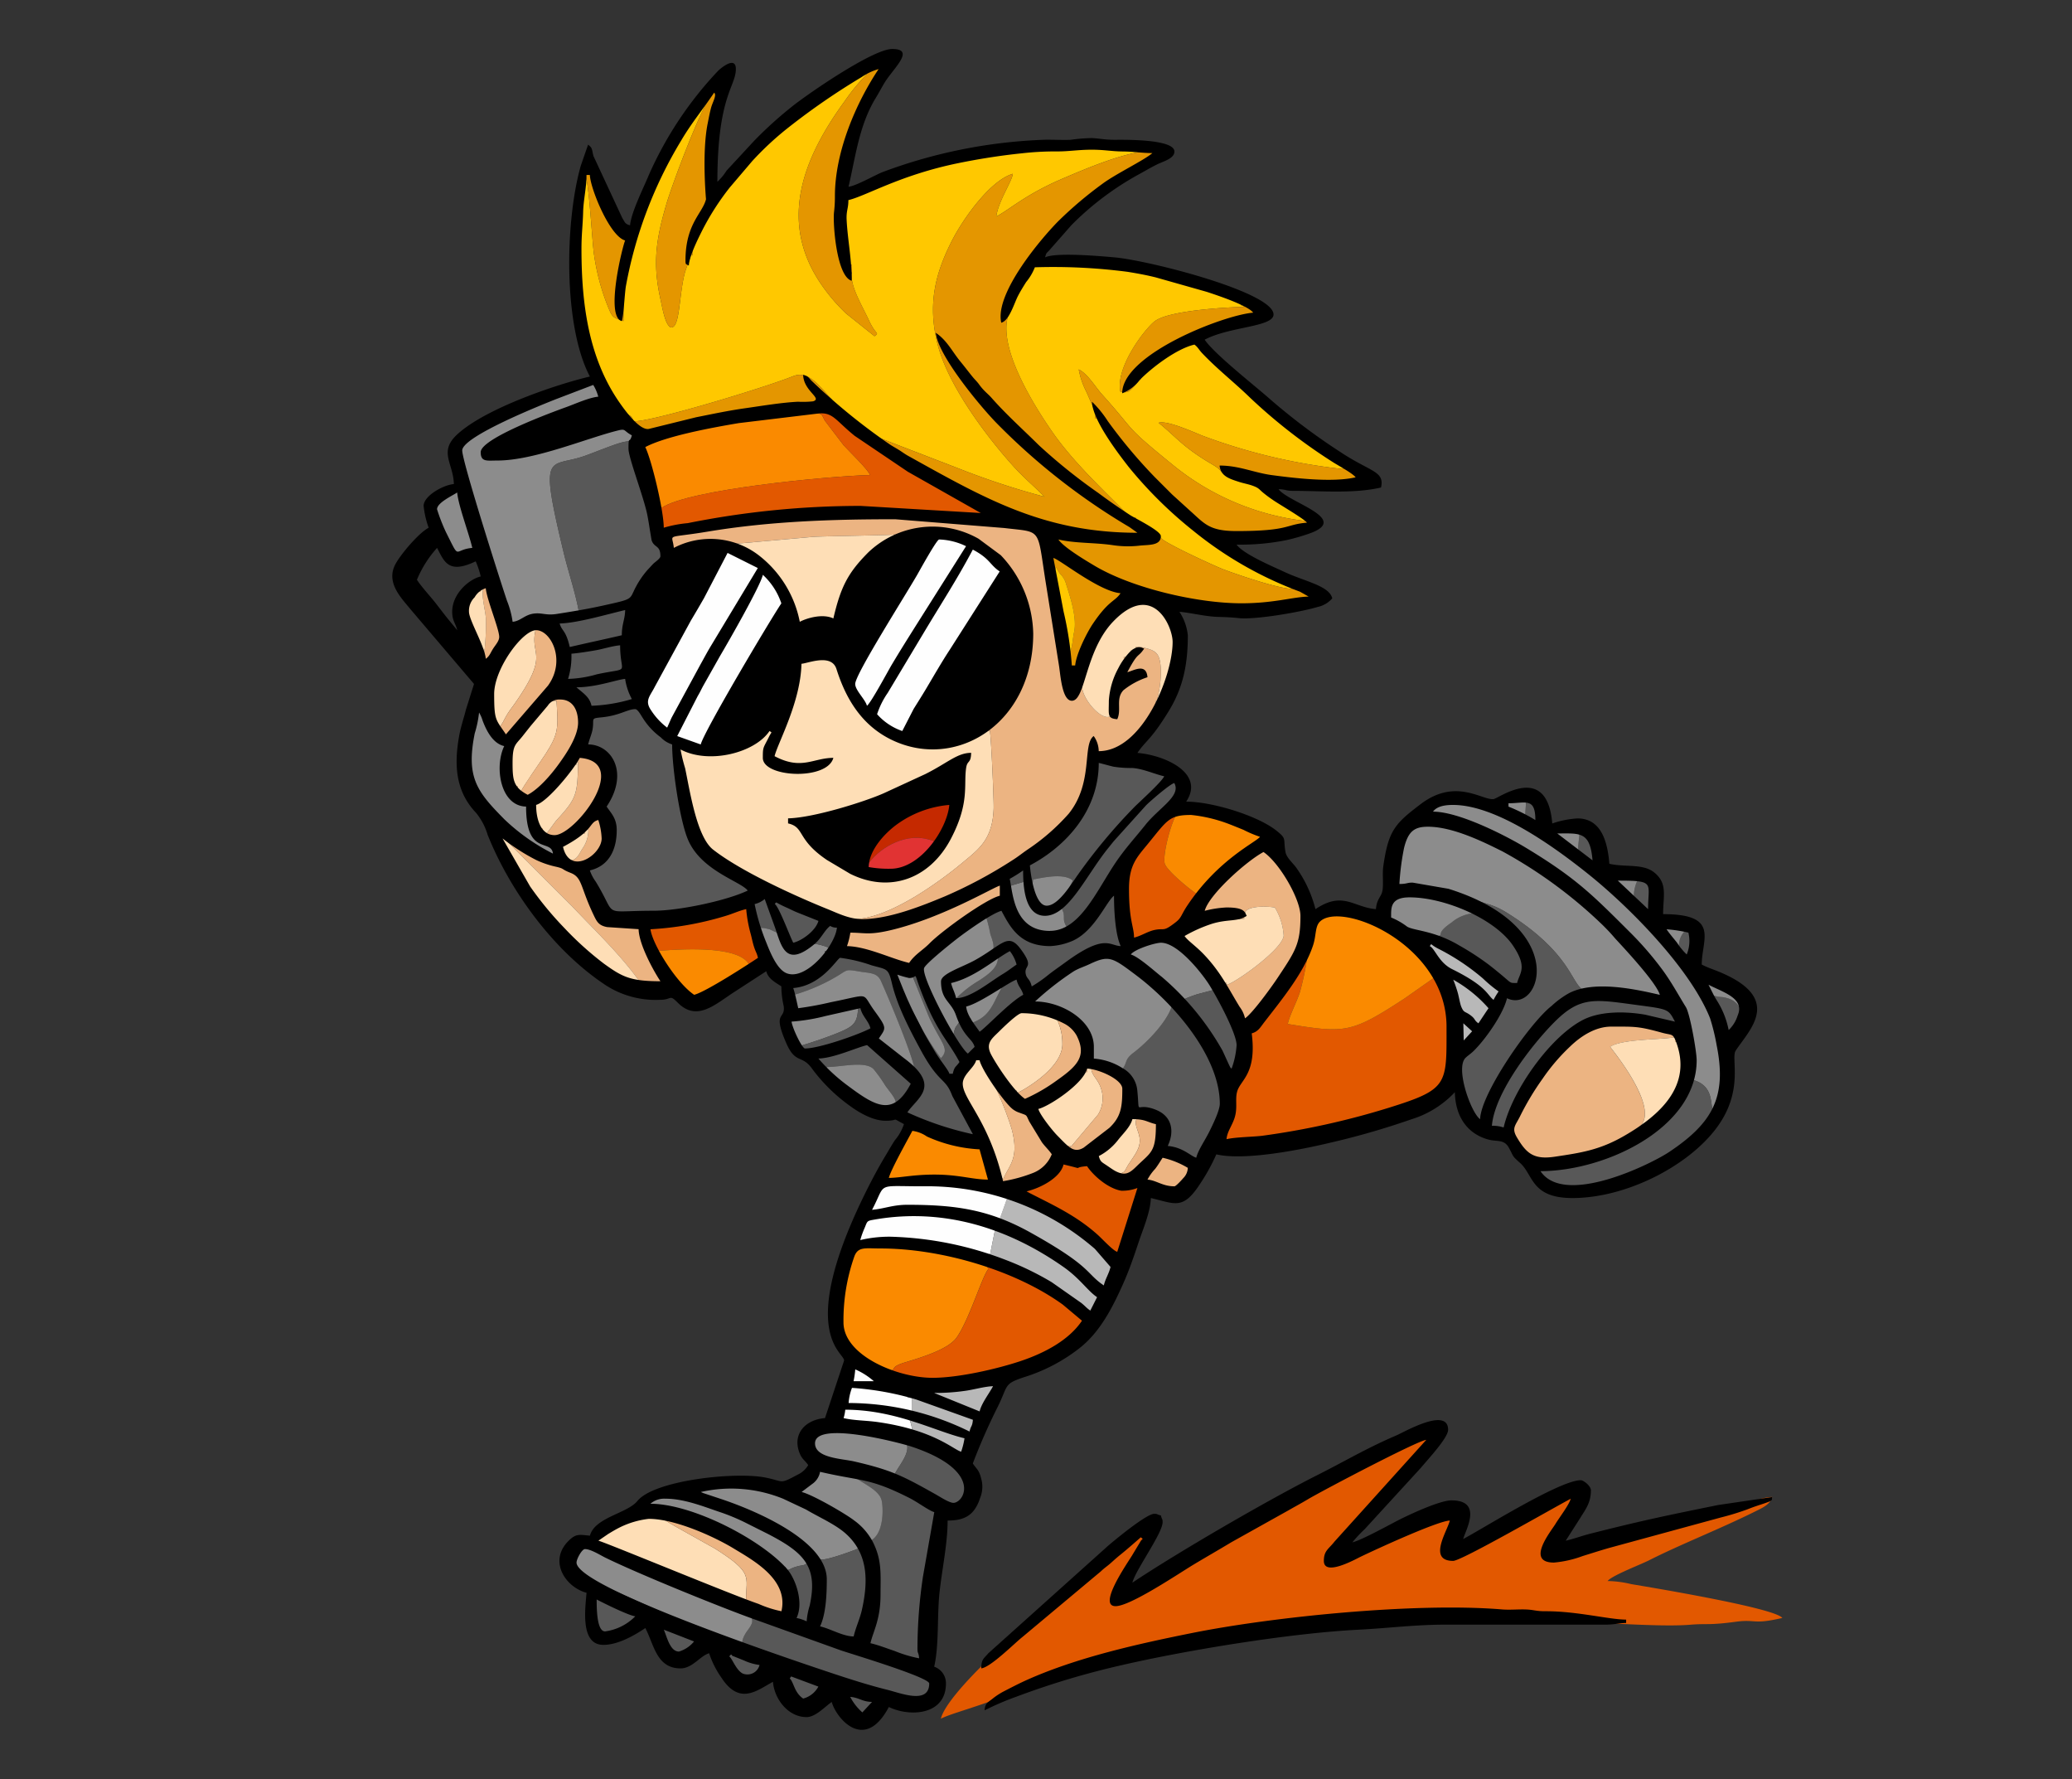
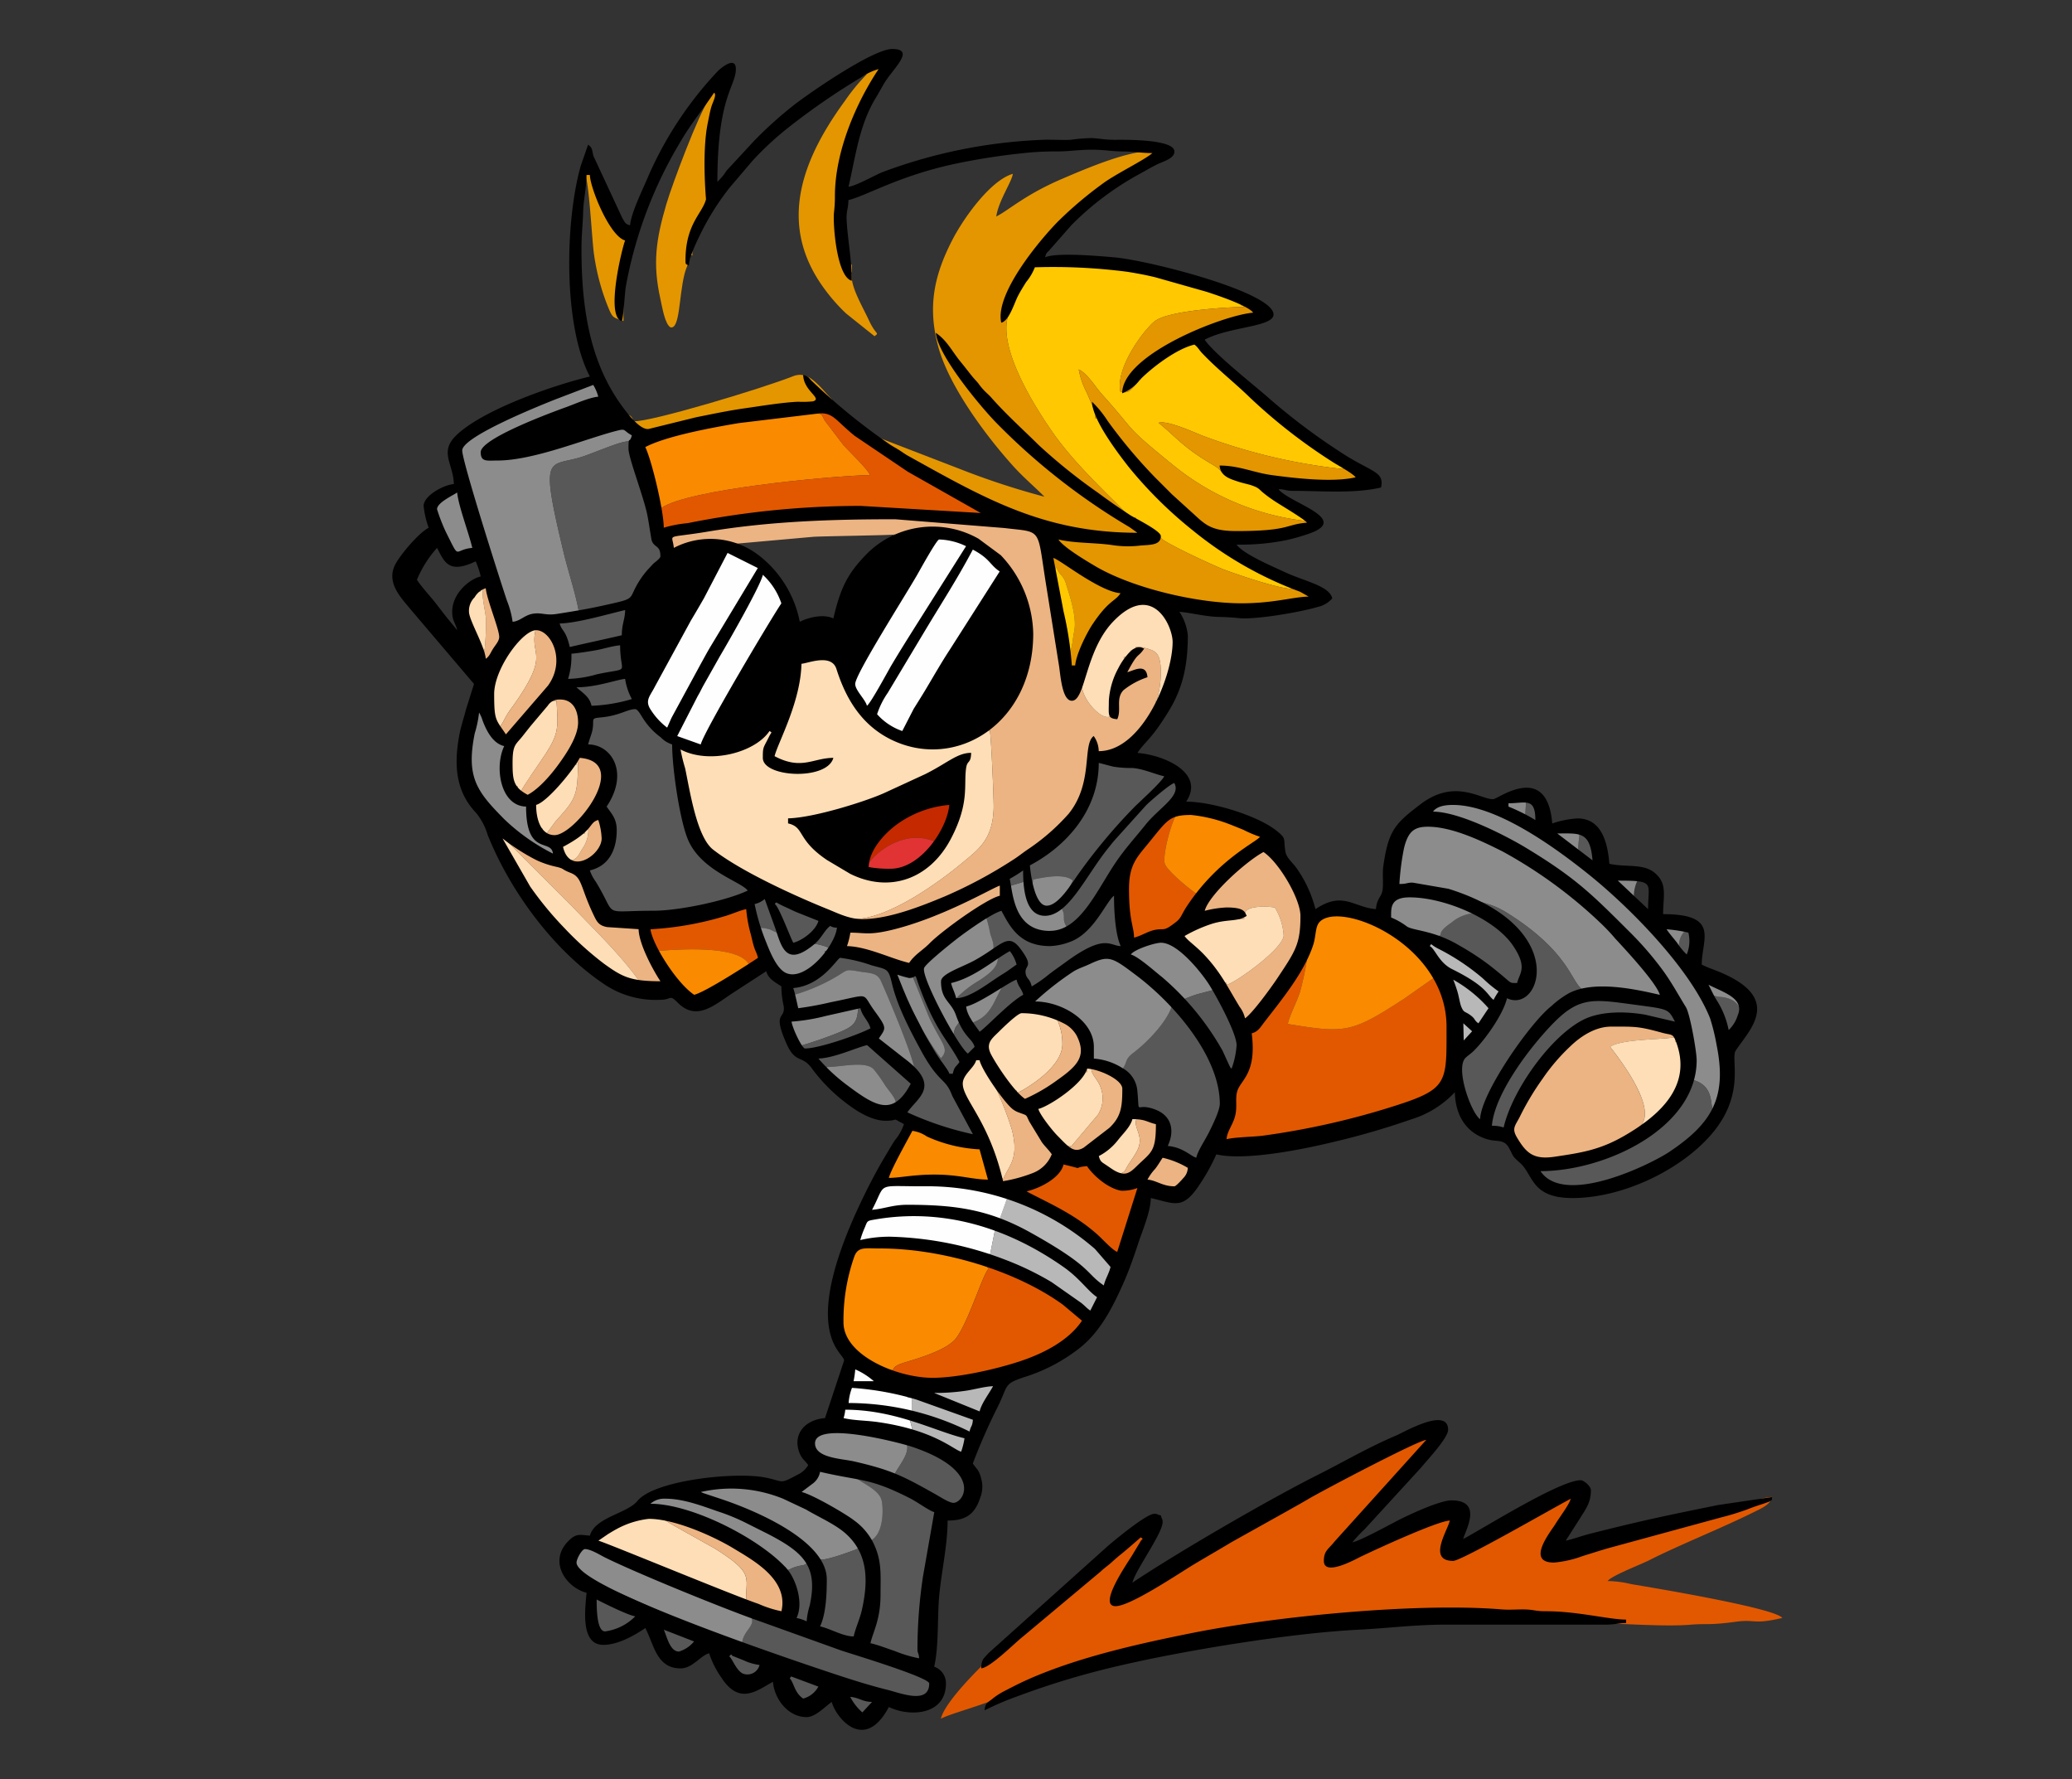
<svg xmlns="http://www.w3.org/2000/svg" id="Group_82" data-name="Group 82" width="348.685" height="299.364" viewBox="0 0 348.685 299.364">
  <rect x="0" y="0" width="348.685" height="299.364" fill="#333333" stroke="none" />
  <defs>
    <clipPath id="clip-path">
      <rect id="Rectangle_105" data-name="Rectangle 105" width="348.685" height="299.364" fill="none" />
    </clipPath>
  </defs>
  <g id="Group_81" data-name="Group 81" clip-path="url(#clip-path)">
    <path id="Path_1233" data-name="Path 1233" d="M317.76,492.721s9.622,1.2,13.7-1" transform="translate(-145.612 -151.364)" fill="#f0eeec" />
    <path id="Path_1234" data-name="Path 1234" d="M317.76,492.721s9.622,1.2,13.7-1" transform="translate(-145.612 -151.364)" fill="none" stroke="#000" stroke-miterlimit="10" stroke-width="1.805" />
-     <path id="Path_1235" data-name="Path 1235" d="M265.684,54.608c-.992-.22-.151-.235-1.152.242-4.355,2.079-11.823,8.071-15.593,11.841-5.131,5.131-6.355,6.629-9.767,12.278l-1.818,3.573c-.391,1.028-.447.511-.217,1.46,0,1.535.145.417-.564.846h.282c-.176.924-.755,1.963-1.052,3.179-.945,3.876-.747,9.233-2.339,8.9-.945-.558-1.373-3.319-1.692-4.742-1.355-6.036-.732-10.092.983-15.955.989-3.379,5.551-15.49,7.173-17.617l-.528.221c-2.087,1.192-7.377,11.272-8.883,14.872-1.381,3.3-6.157,15.695-4.967,18.774v3.391c-1.632-.609-1.8-.474-2.462-2.056a37.476,37.476,0,0,1-2.483-9.07c-.328-1.945-.864-12.9-1.555-13.464-.229,1.6-.481,3.52-.738,5.2a90.859,90.859,0,0,0-.076,14.838c.4,3.633,2.34,11.661,3.94,14.713.619,1.182,2.681,4.869,3.658,5.387.864.352,1.093.336,1.413,1.31,2.882.147,21.877-5.594,26.816-7.572,2.257-.9,3.766.782,6.044,3.34.734.824.348.185.771,1.226.561,1.058,4.992,4.555,6.249,5.361.985.632.1.516,1.1.293l13.864,5.346a128.842,128.842,0,0,0,14.31,4.7c-1.775-1.785-3.557-3.259-5.311-5.208-4.686-5.207-10.84-13.527-12.608-20.177-1.808-6.8-.535-12.019,2.3-17.611,1.993-3.93,6.557-10.251,10.283-11.332-.088,1.188-2.411,4.552-2.782,7.176,2.136-1.07,4.815-3.652,11.1-6.344,3.637-1.557,8.939-3.813,12.985-4.488-.849-.193-.805.1-1.753-.232-.812-.285-.267.091-.844-.444-7.491,0-12.365-.316-19.629.722-6.493.927-10.994,1.577-17.157,3.758-.953.337-1.717.514-2.545.846l-7.587,3.153a73.7,73.7,0,0,0,.565,11.024c.534.629.564-.938.564,1.468-.356,2.153,1.66,5.41,2.9,8.07,1.172,2.521,1.791,1.93.914,2.613l-4.789-3.826a30.654,30.654,0,0,1-3.932-4.544c-7.69-10.829-3.256-21.651,3.744-31.233a32.927,32.927,0,0,1,3.738-4.529Z" transform="translate(-120.629 -41.851)" fill="#ffc800" fill-rule="evenodd" />
    <path id="Path_1236" data-name="Path 1236" d="M328.4,387.376l.251-.409c1.093-2.112,3.316-7.629,4.15-8.851s1.331-1.115,2.146-2.658c-2.137.047-8.083,4.882-10.088,6.586l-16.3,14.227c-2.562,2.343-8.559,8.262-9.226,11.123,2.3-1.219,9.971-2.811,19.222-7.637,3.74-1.951-.712,1.078,5.685-1.089,16.562-5.608,35.458-9.448,53.4-7.963,4.714.391,11.466.04,16.381.011l7.912.285c6.239-.032,17.946,1.038,23.471.582,2.96-.244,3.037.121,7.694-.5,3.484-.467,2.819.526,7.837-.642-1.238-1.69-22.2-5.149-25.4-5.689a18.509,18.509,0,0,0-3.993-.528c.654-.893,5.6-2.789,6.972-3.485,5.316-2.695,11.934-5.27,17.809-8.194,1.173-.584,2.577-1.178,2.918-2.453-2.871,0-8.451,3.075-11.023,3.674.941-1.4,2.9-2.628-3.358-.532-3.68,1.232-8.863,3.568-12.215,4.743l-7.32,1.442a5.132,5.132,0,0,0-4.239,0c.487-1.825,8.477-9.892,3.957-9.892a4.218,4.218,0,0,0-2.352,1.04L386.954,379.7c-.9-.606-.2-.464-1.413-.565.067-.8,2.52-5.936-1.13-5.936-3.092,0-3.415.117-6.342,1.289-1.543.618-3.043,1.277-4.494,2.006l-6.218,3.414c-1.184.666-1.084.645-2.164.074,1.265-2.391,6.96-7.989,8.2-9.61l6.619-6.664c1.969-1.519,2.142-1.512,2.142-3.229,0-.762-.753-1.13-1.413-1.13-1.165,0-4.412,2.359-6.5,3.394l-42.278,23.01a17.361,17.361,0,0,1-1.627.918Z" transform="translate(-141 -118.224)" fill="#e25800" fill-rule="evenodd" />
    <path id="Path_1237" data-name="Path 1237" d="M314.321,105.613c-1.8,5.821,5.3,16.416,7.524,19.607,4.32,6.206,11.679,12.537,13,14.361l.349-.051c.789,0,.6-.2.6.564.355.669,1.094.811,1.885,1.223a13.969,13.969,0,0,1,2.354,1.6c.339.754,8.9,4.683,10.52,5.313,1.058.412,10.991,3.988,12.358,3.166l-2.523-1.133A71.745,71.745,0,0,1,343.648,139.6l-3.96-3.67c-.852-.848-1.091-1.272-1.837-2.119-2.843-3.226-4.362-4.661-6.8-8.743-.433-.725-.862-1.893-1.463-2.212-.752,0-.564.188-.564-.564l.281-.048a1.843,1.843,0,0,1-.162-.225c-.038-.06-.108-.148-.151-.223l-1.461-3.382a13.251,13.251,0,0,1-1.316-3.82c1.535.763,2.738,2.894,3.975,4.265,5.978,6.63,3.326,4.878,12.06,11.961a43.029,43.029,0,0,0,22.672,9.326c-1.272-.133.042.112-.57-.614a4.8,4.8,0,0,0-1.355-.9c-2.939-1.744-6.214-4.7-8.311-5.265-1.031-.277-3.171-1.232-3.9-1.187-.927-.484-.454-.533-1.566-1.274-.5-.33-1.011-.607-1.574-.956-4.111-2.543-5.209-4.131-7.994-6.379,1.472-.449,5.861,1.571,7.392,2.175a97.027,97.027,0,0,0,24.135,5.661c-1.18-.175-.027.006-.606-.639a3.518,3.518,0,0,0-1.425-1.115,94.615,94.615,0,0,1-9.685-7.278c-2.624-2.23-5.215-4.081-7.9-6.8-1.421-1.437-4.451-4.779-5.863-5.725-1.812.422-7.992,4.2-8.763,5.653-.426,1.047-.04.4-.771,1.226-1.628,1.842-1.615,1.82-2.942,1.6-.839-4,3.915-10.344,5.748-11.816,2.247-1.8,11.664-2.362,15.225-2.455-1.739-.723.06.079-.864-.707-.591-.764-5.872-2.419-7.067-2.826-.788-.269-1.855-.588-2.6-.79-5.1-1.383-19.594-4.182-24.424-2.778-1.23.358-2.331,2.767-2.948,3.836-.847,1.472-2.369,3.615-1.965,4.819" transform="translate(-144.679 -52.438)" fill="#ffc800" fill-rule="evenodd" />
    <path id="Path_1238" data-name="Path 1238" d="M269.824,229.258c6.092.022,15.059-6.761,18.414-9.562,2.594-2.166,5-3.8,5.162-9.092.043-1.391-.436-12.671-.685-13.287,0,.486.088.283-.564.283-1.477-.328-1.674,1.464-6.208,2.272a14.344,14.344,0,0,1-7.684-.532,17.407,17.407,0,0,1-10.637-11.408c-.466-1.567-.126-2.056-1.939-2.588a6.343,6.343,0,0,0-3.834.328c-1.79.626-1.286.921-1.6,2.925a34.689,34.689,0,0,1-1.779,6.983l-1.966,4.849c-.333.742-.131-.191-.319.753-.008.044-.02.132-.024.173-.081.972.891,1.447,1.7,1.706a18.674,18.674,0,0,0,2.649.463,20.477,20.477,0,0,0,2.738-.346l2.335-.774c.382.273.818.189-1.6,1.222-3.582,1.529-10.014.469-8.748-3.064.471-1.314,1.466-2.6,1.592-4.093-1.339.358-.951.927-3.047,2.322-6.928,4.611-10.609,1.634-13.628,1.634,1,4.279,2.338,13.868,5.152,16.893,2.156,2.317,6.122,4.29,8.979,5.718,1.7.85,3.145,1.493,4.992,2.356,1.48.692,8.945,4.4,10.553,3.864m-10.458-16.677a42.236,42.236,0,0,0,8.418-1.475,85.206,85.206,0,0,0,19.392-8.588,3.272,3.272,0,0,1,1.867-.678c-.263.985-.3.429-.482,1.214a8.492,8.492,0,0,0-.08,1.9c0,4.173-2.093,10.6-5.018,13.917-6.131,6.959-15.614,2.849-20.5-2.252a8.149,8.149,0,0,1-.771-.926c-.305-.393-.636-.72-.888-1.09-.64-.937-.315-1.174-1.142-1.684-.07-.044-.319-.147-.387-.178Z" transform="translate(-126.181 -74.617)" fill="#fedeb6" fill-rule="evenodd" />
    <path id="Path_1239" data-name="Path 1239" d="M316.833,175.92c-1.066.434-.5-.092-1.129.848l-.283.283-.282.283c-.486,0-.283-.087-.283.564.789,0,.642.157.283-.564l.282-.283c.752.375.657.469.283-.283.662-.169.235.356,1.129-.848m-4.2,11.3c-1.3,1.1-4.846-2.7-4.848-5.087-1.322,1.043.155-.021-.859,1.421-.573.816.03.526-1.4.558-.244-1.044-.594-2.22-.774-3.184L301.31,159.5c-.228-1.762-.761-2.061-.87-3.37a109.136,109.136,0,0,0-14.711-1.963l-8.182-.3c-8.823.005-15.653-.106-24.351.8L238.262,156.7a5.569,5.569,0,0,0,.848,2.826c4.5-2.379,6.508-1.439,9.82-1.13a1.481,1.481,0,0,1,.215-.1l13.47-1.2c1.729-.107,13.6-.262,13.853-.4-.535,0-.333-.1-.333.564.775,0,.633.167.333-.564,1.19.208.432.211,1.78-.144.706-.186.943-.28,1.55-.433,10.936-2.754,22.818,10.357,18.558,23.363a18.819,18.819,0,0,1-4.2,7.67,10.754,10.754,0,0,1-1.016.963c-1.178,1.02-.871.654-.9,1.363-.72-.359-.564-.506-.564.283.651,0,.564.2.564-.283.249.615.729,11.9.685,13.287-.163,5.3-2.568,6.927-5.162,9.092-3.355,2.8-12.322,9.583-18.414,9.562.133.317-.449.577,1.687.618,3.08.059,9.922-2.388,12.485-3.4,5.835-2.314,17.366-8.835,21.791-13.821,3.139-3.536,3.358-7.191,4.044-11.783l.409-1.852a6.347,6.347,0,0,1,.283,2.261c2.721,0,3.505.026,5.311-1.473a15.85,15.85,0,0,0,1.409-1.134,13.013,13.013,0,0,0,1-1.26l1.906-2.625a3.6,3.6,0,0,0,.4-.731c.3-.768.331-.139.15-1.022.751.065.564.238.564-.515-.732,0-.564-.191-.564.515a18.04,18.04,0,0,0,.83-5.885c-.16-2.812-.869-3.124-3.375-3.674H317.4c-.752,0-.564-.188-.564.564-.029,1.13-1.937,2.575-1.981,4.523,1.675-.139.7-.848,3.392-.848-.349,1.306-.9.665-2.184,1.49-.8.513-1.573,1.106-2.337,1.619v4.239Z" transform="translate(-125.709 -66.782)" fill="#ecb482" fill-rule="evenodd" />
    <path id="Path_1240" data-name="Path 1240" d="M327.584,133.16l.349-.051c.052.752-.15.564.6.564,0-.767.185-.564-.6-.564l-.349.051c-1.325-1.824-8.684-8.155-13-14.361-2.222-3.191-9.326-13.786-7.524-19.607l-.508.283a2.684,2.684,0,0,0-.34.283,10.353,10.353,0,0,1,1.507-4.994,39.388,39.388,0,0,1,6.9-9.77,17.7,17.7,0,0,1,1.559-1.833l2.547-2.257c.234-.211.27-.232.457-.391l4.3-3.328a62.475,62.475,0,0,1,6.344-3.831,4.289,4.289,0,0,1,2.381-1.01V71.5l-5.651-.565c.577.535.032.159.844.444.948.332.9.038,1.753.232-4.047.675-9.348,2.931-12.985,4.488-6.289,2.692-8.968,5.274-11.1,6.344.371-2.624,2.694-5.988,2.782-7.176-3.726,1.08-8.29,7.4-10.283,11.331-2.836,5.592-4.11,10.811-2.3,17.611,1.768,6.649,7.922,14.97,12.608,20.177,1.753,1.949,3.536,3.423,5.311,5.207a128.834,128.834,0,0,1-14.31-4.7l-13.864-5.346.911,1.087c2.445,1.974,11.684,6.525,14.695,8.179.528.289.828.4,1.345.633l7.958,3.629c5.831,2.225,13.033,3.146,19.747,3.146-.1-1.2.328-.6-1.994-1.963-.912-.534-1.493-.927-2.415-1.543l-9.529-6.863c-3.675-2.971-9.985-8.161-12.635-11.671-1.2-1.584-2.35-2.946-3.591-4.605a24.157,24.157,0,0,1-1.583-2.375c-.315-.529-.5-.813-.739-1.239l-.865-1.4c.418-.585.142-.376,1.816,1.858.6.8,1.046,1.326,1.617,2.057a18.082,18.082,0,0,0,1.58,2.095c.825.84,1.1,1.319,1.837,2.12a128.731,128.731,0,0,0,15.638,14.321c1.47,1.155,7.082,5.4,8.778,6.148" transform="translate(-137.413 -46.018)" fill="#e49600" fill-rule="evenodd" />
    <path id="Path_1241" data-name="Path 1241" d="M398.542,255.572l-5.308,3.729c-8.994,5.874-10,5.883-19.673,4.3.393-1.663,1.5-3.62,2.085-5.477a48.992,48.992,0,0,0,1.272-6.225c-.055.049-.133.058-.156.16l-.525.687c-3.235,5.15-2.3,4.324-6.535,9.571-.9,1.114-2.124,2.16-2.786,3.148.571,2.449.648,2.077-.112,4.692l-1.278,2.961c-1.693,2.85-1.167.9-.913,3.127.316,2.752-1.89,4.972-1.936,7.026,8.787,0,20.19-2.541,28.792-5.406,7.127-2.374,8.1-2.451,9.16-7.8a23.8,23.8,0,0,0-2.088-14.494" transform="translate(-156.857 -91.324)" fill="#e25800" fill-rule="evenodd" />
    <path id="Path_1242" data-name="Path 1242" d="M221.39,197.787h-.848c0,2.652-1.082,3.193-1.13,5.37,3.86,0,6.29,3.247,4.33,7.722-.513,1.172-.936,1.226-1.221,2.453.562.84.834.732,1.307,1.8a5.834,5.834,0,0,1-.81,6.327,5.74,5.74,0,0,1-3.323,2.046,3.484,3.484,0,0,0,.962,2.148c4.367,6.391-.325,5.484,11.191,5.484l8.3-1.313c1.319-.358,2.469-.631,3.755-1.05,1.412-.46,2.441-1,3.777-1.311v-.848a12.27,12.27,0,0,1-3.014-1.508c-3.073-1.554-5.948-3.483-7.449-6.682a32.369,32.369,0,0,1-1.774-7.552l-1.046-8.564a14.323,14.323,0,0,1-4.864-4.462c-1.721-2.644-.813-1.826-4.685-.848a16.552,16.552,0,0,1-3.451.788" transform="translate(-120.99 -77.346)" fill="#585858" fill-rule="evenodd" />
    <path id="Path_1243" data-name="Path 1243" d="M209.5,162.716c.549-.421-.358-.187,1.044-.466a7.319,7.319,0,0,1,.8.068c-.515-3.074-1.834-6.989-2.594-10.15-4.179-17.375-2.457-14.179,3.4-16.184,1.8-.615,5.455-2.171,6.869-2.424,1.262-.226,1.738.146,1.222-1.368l-1.343-1.483-5.622,1.869a99.782,99.782,0,0,1-11.809,3.17c-2.331.436-4.45,1.045-6.382.118.334-1.433.565-1.36,1.672-2l7.379-3.643a100.107,100.107,0,0,1,11.016-3.964c-.04-1.78-.474-.936-.849-2.544a8.253,8.253,0,0,0-3.591.93c-3.257,1.293-6.637,2.219-9.731,3.835-4.071,2.126-4.421,1.831-8.613,4.954-1.332.993-1.535,1.424-.974,3.288.244.81.346.872.582,1.689.172.6.27,1.124.465,1.8l3.131,10.435c.37,1.044,4.286,12.625,4.317,14.054,1.794-.149,1.8-1.6,4.227-1.709.9-.042,1.936.035,2.854.025,1.373-.016,1.566-.258,2.531-.294" transform="translate(-113.902 -59.232)" fill="#8c8c8c" fill-rule="evenodd" />
    <path id="Path_1244" data-name="Path 1244" d="M414.511,235.347c2.762.809,3.636.893,5.966,2.37,10.275,6.511,10.5,11.521,12.4,12.707,6.81.354,4.016-.233,11.39,1.094,4,.72,2.532-.361-1.5-5.579l-2.892-3.325c-4.555-4.6-8.049-8.08-13.386-11.769l-12.347-6.589c-1.861-.756-7.929-2.858-10.034-1.146-1.894,1.541-2.554,7.768-2.607,10.112,3.01-.25,4.141-.519,7.039.31Z" transform="translate(-166.579 -83.953)" fill="#8c8c8c" fill-rule="evenodd" />
    <path id="Path_1245" data-name="Path 1245" d="M284.632,338.337c1.987-.222.017-.574,3.021-1.483,2.619-.792,7.208-2.161,8.634-4.127,2.1-2.9,4.29-10.248,5.343-11.541-.036-.081-.046-.2-.071-.256s-.089-.195-.117-.249l-.4-.461c-5.107-2.131-10.631-2.344-15.644-3.032-2.424-.333-4,.205-6.14.205-1.008,2.1-4.194,12.263-1.466,15.879a13.068,13.068,0,0,0,6.835,5.064" transform="translate(-135.337 -107.642)" fill="#fa8a00" fill-rule="evenodd" />
    <path id="Path_1246" data-name="Path 1246" d="M214.622,165.547l.964-.164c2.192-.339,8.464-1.425,9.636-2.235.588-.407,1.4-2.49,2.45-4.051.984-1.457,2.2-2.153,3.059-3.441-.567-2.436.262-1.508-1.7-2.544,0-6.456-4.064-13.477-3.644-16.069.185-1.143.254-.192.341-1.092.127-1.3.451-.384-.37-.927.516,1.514.04,1.142-1.222,1.368-1.414.253-5.071,1.809-6.869,2.424-5.86,2.005-7.581-1.191-3.4,16.184.76,3.161,2.079,7.076,2.594,10.15a7.318,7.318,0,0,0-.8-.068c-1.4.278-.495.044-1.044.466" transform="translate(-119.025 -62.064)" fill="#585858" fill-rule="evenodd" />
    <path id="Path_1247" data-name="Path 1247" d="M298.858,160.282c.42.325.321.142-.688,1.856-.43.73-.645,1.116-1.005,1.82l-7.3,11.923a15.3,15.3,0,0,0-1.046,1.781c-1.365,2.526-5.739,8.485-5.793,10.882,1.182.316,2.841,2.64,5.087,2.827,1.7-3.545,2.16-3.988,3.915-7.107.634-1.127,1.366-2.215,2.036-3.334l10.724-16.973c-2.318-2.667-2.637-3.042-5.381-4.184l-.536-.354a9.92,9.92,0,0,0-5.388-1.4c-.269,1.006-6.679,11.336-7.23,12.272-.924,1.572-6.9,11.638-6.9,12.6,0,.463,1.6,3.837,3.109,4.24,3.758-7.1,7.815-13.335,12.06-20.16Z" transform="translate(-135.998 -67.821)" fill="#fefefe" fill-rule="evenodd" />
    <path id="Path_1248" data-name="Path 1248" d="M235.056,145.769l.5.517c4.564-3.068,27.7-5.3,35.041-5.5-.153-.8-3.749-4.226-4.429-5.015l-3.181-4.164c-.394-.669-.3-1.038-1.082-1.184-2.886-1.115-24.157,2.451-29.676,5.371Z" transform="translate(-124.199 -60.861)" fill="#fa8a00" fill-rule="evenodd" />
    <path id="Path_1249" data-name="Path 1249" d="M454.936,269.688c0,.918-.271.762.5.762,0-.744.175-.495-.5-.762.31-1.2-3.4-1.548-5.073-1.858-7.639-1.418-10.48-.18-15.82,6.1l-5.927,9.336c-.843,1.658-1.277,1.724-.295,3.493,2.031,3.658,3.339,3.538,6.714,3.492,4.43-.061,9.789-2.1,13.478-4.33.536-.324.3-.077.686-.458l.523-.876c.747.373.656.475.3-.283.7.359.55.5.55-.269l-.55.269-.3.283-.431.283c3.773-2.828-3.867-12.322-4.813-13.568,2.014-1.339,8.254-1.151,10.958-1.611" transform="translate(-173.025 -95.18)" fill="#ecb482" fill-rule="evenodd" />
    <path id="Path_1250" data-name="Path 1250" d="M236,145.632c0,1.749.283,2.3.283,4.161,1.884,0,10.341-1.675,13.237-2.025a56.126,56.126,0,0,1,6.829-.8c2.071-.064,5.328-.382,7.363-.549,4.064-.337,22.112.32,25.879.942,1.278.211,2.116.7,3.217.173-.713-.973-6.471-3.406-7.751-4.119-5.808-3.235-11.349-5.978-16.491-10.359-.318-.271-.39-.346-.757-.656l-.463-.385c-1.882-1.591-1.766-2.316-3.095-2.337-1.886-.029-1.055.089-1.4.613.781.146.689.515,1.082,1.184l3.181,4.164c.68.789,4.276,4.218,4.429,5.015-7.342.194-30.477,2.429-35.041,5.5Z" transform="translate(-125.143 -60.724)" fill="#e25800" fill-rule="evenodd" />
    <path id="Path_1251" data-name="Path 1251" d="M380.555,249.6a49.193,49.193,0,0,1-1.273,6.225c-.584,1.857-1.692,3.814-2.085,5.477,9.669,1.585,10.678,1.576,19.672-4.3l5.308-3.729c-2.5-5.451-13.75-11.957-18.462-10.3-1.742.612-1.9.672-2.229,2.58-.2,1.146-.885,3.041-.931,4.046" transform="translate(-160.492 -89.023)" fill="#fa8a00" fill-rule="evenodd" />
    <path id="Path_1252" data-name="Path 1252" d="M287.275,339.386c.057.036.151.015.178.1l.549.281c4.95,2.25,13.387.61,18.609-.572a36.349,36.349,0,0,0,9.766-4.082,13.708,13.708,0,0,0,4.248-4.231,6.091,6.091,0,0,0-1.532-1.577c-5.43-4.179-8.6-5.688-15.4-8.032l.4.461c.028.054.091.194.117.249s.035.175.071.256c-1.052,1.292-3.238,8.64-5.343,11.541-1.427,1.966-6.015,3.334-8.634,4.127-3,.909-1.034,1.261-3.021,1.483" transform="translate(-137.98 -108.691)" fill="#e25800" fill-rule="evenodd" />
    <path id="Path_1253" data-name="Path 1253" d="M319.676,229.079l.1-.738c1.914-.376,5.219-1.079,6.675.172l-.693,1.413c1.318-.558.69-.286,2.154-2.339.4-.555.519-.876.885-1.376l3.029-3.755c1.586-2.029,6.718-7.775,8.6-9.206.829-.631,1.866-1.193,1.978-2.544-2.184-.509-1.756-.99-5.762-1.587-1.118-.166-2.532.03-3.479-.195-.82-.194-1.1-.722-2.912-.762,0,4.359-.732,7.551-3.346,10.784-1.211,1.5-6.128,5.967-7.958,6.456,0,1.046-.067,2.882.732,3.674m4.774,3.805c1.349-.877,5.106-6.932,6.524-8.733,2.368-3,6.777-8.37,9.684-10.665,1.253-.988,2.213-1.852,3.157-1.93,1.51,2.255-.336,3.146-2.194,5.154l-5.271,6.034c-1.262,1.844-2.127,2.6-3.438,4.758-.8,1.319-1.429,2.178-2.188,3.466a29.3,29.3,0,0,1-2.286,3.367,10.383,10.383,0,0,1-1.374,1.463c-1.106.962-1.253.711-1.6.631-.25.731.436.564-.717.564l.717-.564c-.793-1.305-.37-1.448-.6-2.532l-.418-1.012-.31.271-.392.629c.256-.7-.235-.267.392-.629Z" transform="translate(-145.908 -80.375)" fill="#585858" fill-rule="evenodd" />
    <path id="Path_1254" data-name="Path 1254" d="M452.953,264.362c4.011.969,2.975,4.449,3.674,5.24,2.7-2.261,1.2-12.414-.107-15.737a30.238,30.238,0,0,0-2.343-4.441c-.481-.775-.78-1.072-1.284-1.826a81.641,81.641,0,0,0-8.541-10.676l-2.142-2.1c-3.578-3.139-5.132-4.573-8.963-7.429-5-3.727-13.905-9.922-20.147-9.839-1.466.019-4.43.6-4.8,2,3.116,0,6.378,1.364,8.721,2.3,2.473.988,2.578,1.3,3.833,1.819,4.855,2,13.073,8.125,16.622,11.642L440.446,238c.525.526.921.874,1.418,1.41.6.647.666.915,1.265,1.562a46.164,46.164,0,0,1,5.134,6.17c4.688,7.1,3.5,5.172,4.819,12.139.431,2.275-.129,3.294-.129,5.08" transform="translate(-168.278 -82.726)" fill="#8c8c8c" fill-rule="evenodd" />
    <path id="Path_1255" data-name="Path 1255" d="M338.549,271.874c.5.766.069.2.641.712l.338.27c3.148,2.538,1.614,2.938,2.412,6.365,7.041,0,5.088,4.573,5.088,6.784,2.986,0,3.51,1.824,5.37,1.978.265-1.137,3.469-6.255,3.851-8.02,1.471-6.806-5.3-16.338-10.249-20.613l-2.819-2.174c.054.06.13.132.169.173l1.121,1.293c.9.783.484.132,1.414.822.7.521,1.545,1.579,2.208,2.19-.662,2.639-4.041,6.224-6.548,8.128-1.566,1.189-.97,1.66-1.866,2.748a4.472,4.472,0,0,1-1.13-.657" transform="translate(-150.817 -92.645)" fill="#585858" fill-rule="evenodd" />
    <path id="Path_1256" data-name="Path 1256" d="M333.735,270.639a4.475,4.475,0,0,0,1.13.657c.9-1.089.3-1.559,1.866-2.748,2.508-1.9,5.886-5.49,6.548-8.128-.663-.612-1.508-1.669-2.208-2.19-.93-.69-.519-.039-1.414-.822l-1.121-1.293c-.039-.041-.115-.113-.169-.173a15.366,15.366,0,0,0-4.336-3.123c-2.657-1.348-3.924-.013-5.988.822-2.813,1.138-4.465,2.79-6.9,4.684-2.02,1.567-1.723.993-1.818,2.139,4.2,0,8.309,1.538,9.784,5.2,1,2.482.444,1.763.391,4.13.619.145,1.451.23,2.124.424,1.589.458.883.725,2.115.425" transform="translate(-146.003 -91.41)" fill="#8c8c8c" fill-rule="evenodd" />
    <path id="Path_1257" data-name="Path 1257" d="M281.623,378.77c.043.075.108.1.13.225l.462.828c2.023,3.894,2.049,8.751.937,13.09l-1.246,4.406c.947.455,8.169,2.8,9.326,2.826-1.662-7.137,2.262-20.65,2.262-25.436a38.046,38.046,0,0,0-9.793-4.9,16.846,16.846,0,0,0-4.326-1.031c.066.059.158.121.213.161l.6.428c1.7,1.142,3.828,2.095,4.186,3.707.262,1.181.469,5.747-2.069,6.835-.138-1.281.078-.579-.685-1.134" transform="translate(-136.002 -120.584)" fill="#585858" fill-rule="evenodd" />
    <path id="Path_1258" data-name="Path 1258" d="M365.469,166.783c-1.366.822-11.3-2.754-12.357-3.166-1.622-.63-10.182-4.559-10.519-5.313l-.5.229c-4.388,1.977-16.218-.512-17.869-.512.305,1.143.738,1.1,1.606,1.786,5.708,4.523,10.237,6.1,17.226,8.211a76.516,76.516,0,0,0,12.538,1.876c4.93.277,10.94-1.369,13-1.415v-.848a20.777,20.777,0,0,1-3.127-.848" transform="translate(-147.23 -67.821)" fill="#e49600" fill-rule="evenodd" />
    <path id="Path_1259" data-name="Path 1259" d="M276.365,87.276c0-2.4-.03-.839-.564-1.468,0,2.136-.072.921.564,1.468l-.338.773c-.694-.532-.522-.746-.919-1.831a11.725,11.725,0,0,1-.648-2.178,42.18,42.18,0,0,1,.337-15.631,53.825,53.825,0,0,1,2.792-8.513l4.149-7.439a4.323,4.323,0,0,0-3.006,1l-.668.693.873-.322a32.884,32.884,0,0,0-3.738,4.529c-7,9.581-11.434,20.4-3.744,31.233a30.7,30.7,0,0,0,3.933,4.544l4.789,3.826c.877-.684.258-.093-.914-2.613-1.235-2.66-3.251-5.918-2.9-8.071" transform="translate(-133.007 -41.393)" fill="#e49600" fill-rule="evenodd" />
    <path id="Path_1260" data-name="Path 1260" d="M436.452,254.73c-1.9-1.185-2.129-6.2-12.4-12.707-2.331-1.478-3.2-1.562-5.966-2.37.621.756,4.694,2.652,7,5,3.316,3.376,4.538,8.785,1.367,10.865-1.221.8-1.426.379-3,.379-.5.936-.816,1.96-1.355,2.885-1.6,2.74-3.4,5.769-6.276,7.29,0,2.822-.347,2.585.747,6.32.6,2.067.926,4.169,2.927,4.7,1.409-6.05,9.075-18.546,15.258-21.483.287-.136.42-.184.771-.358Z" transform="translate(-170.149 -88.258)" fill="#585858" fill-rule="evenodd" />
-     <path id="Path_1261" data-name="Path 1261" d="M252.494,159.338c.756.316,1.287.525,2.027.873a9.074,9.074,0,0,1,1.889,1.218c5.563,3.849,5.9,8.808,7.178,11.476,2.832-.66,2.017-1.544,6.218-.565l1.373-4.562c2.474-6.861,8.158-9.1,8.52-9.57,0-.666-.2-.564.333-.564-.248.133-12.124.289-13.853.4l-13.47,1.2a1.444,1.444,0,0,0-.215.1" transform="translate(-129.272 -67.726)" fill="#fedeb6" fill-rule="evenodd" />
    <path id="Path_1262" data-name="Path 1262" d="M365.029,239.062l-.067.412c-1.262-.043-.555-.2-.779.54,1.415-.132.391.094.779-.54l.067-.412c.214-1.548,4.846-1.12,5.059-.972a10.275,10.275,0,0,1,1.47,4.731c-.261,2.418-8.8,8.361-9.637,8.22,0-.486.087-.283-.564-.283,0,.789-.157.642.564.283-.03.762-.184.489.536,1.724l1.63,2.893c.393.87.256,1.094.945,1.6,2.094-.56,8.525-11.012,9.334-13.277,1.954-5.475-2.511-13.536-5.942-15.834a9.949,9.949,0,0,0-3.312,2.058c-2.266,1.687-7.119,6.427-7.71,8.964,1.6,0,3.649-1.093,6.607-.381Z" transform="translate(-155.536 -85.377)" fill="#ecb482" fill-rule="evenodd" />
    <path id="Path_1263" data-name="Path 1263" d="M232.607,186.851c0,.813,2.1,3.2,2.874,3.909.7.639.416.585,1.648.612.118-1.422,1-2.364,1.6-3.484L242.4,181.1c.609-1.2,1.248-2.26,1.95-3.42l5.829-9.715a21.149,21.149,0,0,0,1.925-3.445c0-1.16-3.941-3.11-5.37-3.11-.506,0-3.224,5.478-3.66,6.233-1.622,2.814-10.472,18.089-10.472,19.2" transform="translate(-124.294 -68.671)" fill="#fefefe" fill-rule="evenodd" />
    <path id="Path_1264" data-name="Path 1264" d="M333.37,128.257c.327-.717-.22-.751.639.2l9.039,11.086c1.687,1.667,7.718,7.782,10.03,8.34a29.68,29.68,0,0,0,10.236.193l5.95-1.4c-.141-1.618-.239-.78-.846-1.13.612.726-.7.481.57.614a43.027,43.027,0,0,1-22.672-9.326c-8.733-7.082-6.083-5.331-12.061-11.961-1.237-1.372-2.439-3.5-3.974-4.265a13.248,13.248,0,0,0,1.315,3.82l1.463,3.382c.043.074.113.163.15.223a1.91,1.91,0,0,0,.161.225m.283.612c-.752,0-.564.188-.564-.564.753,0,.564-.188.564.564" transform="translate(-148.747 -58.455)" fill="#e49600" fill-rule="evenodd" />
    <path id="Path_1265" data-name="Path 1265" d="M241.219,85.62c-1.219-.511-.167.256-.376-.545-.481-1.849,3.268-8.213,3.377-8.627.305-1.151-.265-2.981-.386-3.9-.74-5.6,2.163-13.972,2.19-15.192-.884.073-.884.085-1.352.612l-.909,1.636.529-.222C242.67,61.51,238.108,73.621,237.12,77c-1.715,5.864-2.338,9.92-.984,15.955.319,1.423.747,4.185,1.693,4.742,1.591.336,1.393-5.022,2.339-8.9.3-1.216.876-2.254,1.051-3.179m-.281,0c0-1.355-.171-.623.564-.846,0,1.535.145.417-.564.846" transform="translate(-124.993 -42.62)" fill="#e49600" fill-rule="evenodd" />
    <path id="Path_1266" data-name="Path 1266" d="M239.393,194.013c.953.222,2.522,1.164,4.8,1.7a14.719,14.719,0,0,1,1.886-3.767l10.778-18.615c1.205-1.885,1.593-1.76.328-3.891-.692-1.166-1.34-2.725-2.817-3.12a11.871,11.871,0,0,0-1.859,3.229l-12.4,22.36a2.783,2.783,0,0,0-.717,2.109" transform="translate(-125.992 -69.898)" fill="#fefefe" fill-rule="evenodd" />
    <path id="Path_1267" data-name="Path 1267" d="M246.828,392.048h.285c-.008-3.875,1.289-4.452-5.273-8.578l-6.71-3.754c-.361-.2-.679-.409-1.035-.61l-1.4-.908c-3.053,0-4.219-.042-6.412.937-1.418.633-4.185,1.708-4.611,3.3l6.264,2.5c3.243,1.5,6.565,2.534,9.275,3.726,1.181.518,1.864.759,3.265,1.257,1.466.52,5.063,2.443,6.349,2.13" transform="translate(-121.556 -122.943)" fill="#fedeb6" fill-rule="evenodd" />
    <path id="Path_1268" data-name="Path 1268" d="M253.72,404.611c.385.591.329.654,1.725,1.088l6.272,2.2c2.965,1.175,9.538,2.965,12.635,4.04,1.4.487,2.838.805,4.4,1.253,2.779.8,7.411,2.583,7.754-1.535-.913-1.363-1.441-1.38-3.065-2.023l-8.125-2.615c-.794-.23-1.265-.469-1.852-.692-3.78-1.436-9.4-3.089-13.809-4.845-1.295-.516-2.561-.834-3.984-1.413.794,1.009.605,1.447-.341,2.75-1.465,2.02-.271,2.445-1.61,1.795" transform="translate(-129.579 -128.418)" fill="#585858" fill-rule="evenodd" />
    <path id="Path_1269" data-name="Path 1269" d="M244.513,400.741c1.339.651.145.225,1.61-1.795.946-1.3,1.135-1.741.341-2.75l-24.081-10.09c-1.3-.6-1.915-1.358-3.589-1.5-.03.008-4.63,2.559.783,5.717l20.518,9.158a14.886,14.886,0,0,1,2.06.768c.978.463,1.286.814,2.358.49" transform="translate(-120.372 -124.548)" fill="#8c8c8c" fill-rule="evenodd" />
    <path id="Path_1270" data-name="Path 1270" d="M330.916,186.816c0,2.385,3.549,6.191,4.848,5.087.311-1.131-.139-.846.06-2.424l1.4-4.837c.979-2.007.99-1.026.759-2.066,0-.651-.2-.564.283-.564l.283-.283.283-.283c.63-.941.063-.414,1.129-.849v.282c0-.752-.188-.564.564-.564h.283c2.507.551,3.216.862,3.376,3.675a18.055,18.055,0,0,1-.83,5.885c0-.706-.169-.515.563-.515,1.058-.818,4.385-10.176,1.308-14.31-4.914-6.6-10.912,1.422-13.172,6.966-.276.676-.573,1.7-.789,2.323-.743,2.132-.768,1.351-.349,2.475" transform="translate(-148.837 -71.462)" fill="#fedeb6" fill-rule="evenodd" />
    <path id="Path_1271" data-name="Path 1271" d="M462.762,285.234c-.7-.791.337-4.271-3.674-5.24-.789,1.492-.711,2.15-1.693,3.529-2.14,3.005-3.791,4.137-6.543,6.176a30.717,30.717,0,0,1-4.946,2.685c-3.8,1.8-8.477,2.442-13.1,2.442.626,2.343,4.4,3.773,7.8,3.277.789-.115,1.742-.166,2.481-.346.8-.2,1.358-.351,2.271-.555,5.534-1.24,15.045-6.292,17.408-11.967" transform="translate(-174.413 -98.358)" fill="#585858" fill-rule="evenodd" />
    <path id="Path_1272" data-name="Path 1272" d="M317.436,303.076c.295,1.1,1.782,1.322,4.241,2.541a39.952,39.952,0,0,1,8.155,5.412,15.851,15.851,0,0,1,1.81,1.582c1.31,1.339.673,1.119,1.9,1.771a34.392,34.392,0,0,0,1.828-5.238c3.34-9.929,1.711-6.35-.7-6.35-2.443,0-4.774-2.506-5.935-4.239-1.305.029-.948.283-1.978.283s-1.353-.466-2.544-.566c-.574,2.468-4.215,4.207-6.783,4.805" transform="translate(-145.531 -102.933)" fill="#e25800" fill-rule="evenodd" />
    <path id="Path_1273" data-name="Path 1273" d="M266.254,259.246v-.579a31.04,31.04,0,0,0,7.261-3.185c1.682-1.044,1.352-1.085,3.664-.694,1.7.288,2.924.163,3.56,1.556,1.215,2.659,5.2,12.185,5.652,14.773.184,1.271,1.9,1.7.7,4.163a10.256,10.256,0,0,1-1.139,1.692c-.69.79-1.052.726-1.332,1.776a8.356,8.356,0,0,0,1.38.6c3.864,1.422,3.523,1.741,8.261,2.767,2.5.541,3.553,1.422.727-3.276l-2.154-4.346c-.55-1.28-.073-.4-1-1.257-3.371-3.086-7.878-12.657-8.955-17.33-.467-2.024-.28-1.564-2.316-2.206-1.855-.585-5.131-1.8-7.245-1.8-2.409,4.553-6.866,4.867-7.913,5.37.048.2.186.9.2.925.355.975-.06.492.651,1.053m17.524-4.212c-.491.153-.358-.286-.295.538-.668-.519-.553.758-.553-.848,1.508,0,.426-.04.848.31" transform="translate(-132.505 -91.324)" fill="#585858" fill-rule="evenodd" />
    <path id="Path_1274" data-name="Path 1274" d="M357.74,228.856c-1.861.931-3.629,3.356-4.654,5.147-.858-.41-5.5-4.151-5.742-5.373-.34-1.7,1.24-7.35,2.122-8.4-1.774.557-2.9,1.753-4.163,3.391-3.555,4.616-5.645,5.912-4.085,14.826a18.876,18.876,0,0,1,.694,3.263,6.991,6.991,0,0,0,2.493-.9c2.5-1.054,4.28.454,6.685-4.056a10.135,10.135,0,0,1,1.361-2.029l4.3-4.731a4.985,4.985,0,0,0,.427-.442Z" transform="translate(-151.354 -83.395)" fill="#e25800" fill-rule="evenodd" />
    <path id="Path_1275" data-name="Path 1275" d="M351.671,220.16c-.882,1.051-2.462,6.7-2.122,8.4.244,1.223,4.885,4.963,5.742,5.373,1.026-1.791,2.793-4.216,4.655-5.147l1.452-.952c1.111-.9,3.5-2.815,4.766-3.153v-.848a23.558,23.558,0,0,1-3.206-1.316,33.356,33.356,0,0,0-3.469-1.335c-2.454-.816-4.93-1.617-7.817-1.023" transform="translate(-153.558 -83.326)" fill="#fa8a00" fill-rule="evenodd" />
    <path id="Path_1276" data-name="Path 1276" d="M363.9,242.327l-.067.412c-.388.634.636.409-.779.54-3.522-1.361-9.054,2.284-10.175,2.544.355,1.331.387.542,1.913,2.045a31.2,31.2,0,0,1,4.645,5.268c.3.412.337.645.791.886.651,0,.564-.2.564.283.834.141,9.377-5.8,9.637-8.22a10.275,10.275,0,0,0-1.47-4.731c-.212-.148-4.844-.576-5.059.972" transform="translate(-154.403 -88.642)" fill="#fedeb6" fill-rule="evenodd" />
    <path id="Path_1277" data-name="Path 1277" d="M264.267,383.281c.074.043.184.026.225.129l.444.2c.917.242,5.976-1.639,6.68-1.986-.481-2.213-3.343-3.708-5.139-4.8a50.854,50.854,0,0,0-4.846-2.5,13.573,13.573,0,0,0-1.639-.9c-2.662-1.129-4.534-2.021-7.868-2.024-3.592,0-6.22.316-9.336.575v.565c4.4.367,17.128,5.68,20.52,9.738.5.594.157.578.96,1" transform="translate(-126.842 -121.241)" fill="#8c8c8c" fill-rule="evenodd" />
    <path id="Path_1278" data-name="Path 1278" d="M309.518,242.092a22.175,22.175,0,0,1,.675,2.735c.323,1.074.736,1.814.457,2.919a17.375,17.375,0,0,0,2.825-1.413c.051.044.133.041.155.127s.124.1.154.127l1.274,1.27c2.149,3.115-.316,2.164.735,4.316.492,1.006.786.843,1.071,2.074,1.3-.109.254.145,2.7-1.539.587-.4.71-.612,1.256-1.006,1.91-1.379,6.092-4.454,8.277-4.756,2.257-.312,4.241,2.331,3.094-1.506a38.226,38.226,0,0,1-.913-7.868h-.848c-.439,1.891-4.278,7.47-7.7,8.413-5.032,1.39-9.8-1.839-10.11-5.587a2.706,2.706,0,0,0-1.729.516Z" transform="translate(-143.549 -87.737)" fill="#585858" fill-rule="evenodd" />
    <path id="Path_1279" data-name="Path 1279" d="M422.624,282.676c0,1.52.963,1.045,2.544,1.413.549-1.143,1.2-4.661,3.592-7.995l2.945-4.122c4.337-5.487,7.31-7.385,13.811-7.385a26.929,26.929,0,0,1,4.361.727,33.9,33.9,0,0,0,4.4.969c-.769-3.3-1.193-2.936-6.739-3.718a28.79,28.79,0,0,0-3.154-.521c-6.721-.282-8.742-.478-14.3,6.619-2.475,3.162-7.466,9.922-7.466,14.013" transform="translate(-171.865 -93.838)" fill="#585858" fill-rule="evenodd" />
    <path id="Path_1280" data-name="Path 1280" d="M313.98,277.931c.695.291.562-.432.565.479.2-.027,7.86-3.944,7.721-8.393a9.457,9.457,0,0,0-.909-4.064l-.31-.46c-.9-.4-5.2-1.37-6.31-.957,0,0-5.808,4.3-5.447,6.2.265,1.4,3.717,6.677,4.689,7.193" transform="translate(-143.488 -94.463)" fill="#fedeb6" fill-rule="evenodd" />
    <path id="Path_1281" data-name="Path 1281" d="M281.976,243.953a18.737,18.737,0,0,1-3.674-.283,13.716,13.716,0,0,0-.527,1.783c-.254.787-.741.935.088,1.451.025.016,3.3.693,3.734.82l7.163,2.163c1.812-2.706,10.143-9.018,13.566-10.74,1.87-.941,1.979-.681,1.979-2.543,0-2.151-5,1.666-10.131,3.717-2.132.852-9.782,3.631-12.2,3.631" transform="translate(-135.508 -87.336)" fill="#ecb482" fill-rule="evenodd" />
    <path id="Path_1282" data-name="Path 1282" d="M223.99,249.907a13.168,13.168,0,0,0,3.891.283c-.148-1.774-2.306-2.807-3.957-9.892-4.615,0-6.234.426-7.454-2.156l-3-6.892-7.017-2.592c-3.077-1.475-3.61-2.358-5.8-3.636l-.472-.269,12.3,12.29c3.75,3.978,8.149,8.1,11.506,12.864m-1.478-.564c1.163.184.469-.186,1.04.564-1.875,0-.52.121-1.04-.564" transform="translate(-116.177 -84.528)" fill="#ecb482" fill-rule="evenodd" />
    <path id="Path_1283" data-name="Path 1283" d="M193.4,204.3c0,4.574.485,5.81,3.888,9.678,1.957,2.223,7.826,6.868,10.808,7.562a15.937,15.937,0,0,1-.283-1.978c-4.235-.094-4.239-4.265-4.239-6.784-6.349-.141-3.957-9.658-3.957-10.174a7.741,7.741,0,0,1-3.957-6.5c-1.2.322-1.009.9-1.532,3.556a22.075,22.075,0,0,0-.729,4.641" transform="translate(-114.477 -77.354)" fill="#8c8c8c" fill-rule="evenodd" />
    <path id="Path_1284" data-name="Path 1284" d="M301.967,316.731c1.752.569.406.14.964,0l.772-3.855-.6-.667c-4.686-2.085-13.087-2.863-18.541-1.865a9.93,9.93,0,0,1-2.658.452c-.707,3.034-2.793,4.362-.021,4,10.928-1.421,18.329,2.363,20.087,1.935" transform="translate(-136.279 -105.848)" fill="#fefefe" fill-rule="evenodd" />
    <path id="Path_1285" data-name="Path 1285" d="M286.9,299.775c2.377-.053,4.1-.565,8.761-.565,3.529,0,7.655.848,9.044.848-.209-2.517-1.3-4.577-1.413-5.936-5.287,0-10.583-3.356-12.153-3.391-.425,1.825-4.184,6.544-4.239,9.044" transform="translate(-137.886 -101.046)" fill="#fa8a00" fill-rule="evenodd" />
    <path id="Path_1286" data-name="Path 1286" d="M359.336,141.173l-.244-.553c-.089-.518,0-.061-.038-.576a41.746,41.746,0,0,0,5.241,1.259c5.686,1.46,12.844,1,18.5,1-.376-1.407-2.415-1.974-3.672-2.544.579.645-.573.464.606.639a97.026,97.026,0,0,1-24.135-5.661c-1.53-.6-5.92-2.624-7.391-2.175,2.785,2.247,3.883,3.836,7.994,6.379.564.349,1.079.626,1.574.956,1.112.741.639.791,1.566,1.274" transform="translate(-153.233 -61.432)" fill="#e49600" fill-rule="evenodd" />
    <path id="Path_1287" data-name="Path 1287" d="M454.806,285.381l.3-.283.55-.269c.522.017.777-.039,1.535-.731a16.687,16.687,0,0,0,3.558-4.365c1.543-2.943,1.469-7.422.277-8.487-.774,0-.5.157-.5-.761-2.7.46-8.945.272-10.958,1.61.946,1.247,8.586,10.739,4.813,13.568Z" transform="translate(-178.609 -95.977)" fill="#fedeb6" fill-rule="evenodd" />
    <path id="Path_1288" data-name="Path 1288" d="M235.057,248.627c4.2-.346,14.306-.99,15.606,2.556-.485,0-.4-.14-.4.279l.4-.279a7.374,7.374,0,0,0,1.917-1.134c-.537-2.3-.917-2.007-1.723-6.19-.908-4.706,1.1-2.358-10.353-.233a41.391,41.391,0,0,1-7.143.771,7.17,7.17,0,0,0,1.7,4.231" transform="translate(-124.482 -88.626)" fill="#e25800" fill-rule="evenodd" />
    <path id="Path_1289" data-name="Path 1289" d="M222.442,249.343c1.163.184.469-.186,1.04.564h.438c-3.358-4.769-7.756-8.886-11.506-12.864l-12.3-12.29c-1.174.68,2.986,6.467,3.616,7.406a53.916,53.916,0,0,0,5.212,6.942c1.271,1.27,2.845,3.325,4.256,4.505a18.391,18.391,0,0,1,1.682,1.427c1.193,1.187,5.7,4.933,7.562,4.31" transform="translate(-116.107 -84.528)" fill="#fedeb6" fill-rule="evenodd" />
    <path id="Path_1290" data-name="Path 1290" d="M266.471,260.136c-.4,1.068-.141,1.376.284,2.261,1.433-.032,9.475-1.968,9.921-2,2.281-.148,2.148,1.418,3.158,2.767,2.213,2.959.607,2.528.205,4.035,1.24.831,5.346,4.514,6.571,4.805-.45-2.588-4.436-12.114-5.652-14.773-.636-1.394-1.855-1.268-3.56-1.556-2.313-.391-1.982-.35-3.664.693a30.994,30.994,0,0,1-7.261,3.186Z" transform="translate(-132.722 -92.213)" fill="#8c8c8c" fill-rule="evenodd" />
    <path id="Path_1291" data-name="Path 1291" d="M311.781,309.865c1.069,1.443-1.1-.3,1.116.881a9.626,9.626,0,0,0,1.393.566l7.4,3.9,6.281,4.742c1.013,1.028.671,1.651,2.179,1.777.726-3.115,4.113-3.1-4.76-9.654l-5.454-3.307c-2.041-.87-3.444-1.975-6.215-2.583l-1.352,3.773Z" transform="translate(-144.115 -104.916)" fill="#b8b8b8" fill-rule="evenodd" />
    <path id="Path_1292" data-name="Path 1292" d="M271.44,386.7l.673,1.327a10.069,10.069,0,0,1,.591,4.436,31.359,31.359,0,0,1-.43,3.266,13.475,13.475,0,0,0-.834,2.84c1.993.464,4.43,1.978,6.783,1.978.032-1.446,3.365-9.255,1.106-14.674l-.54-.828c-.7.347-5.763,2.228-6.68,1.986l-.444-.2c-.041-.1-.151-.085-.225-.129" transform="translate(-134.016 -124.657)" fill="#585858" fill-rule="evenodd" />
    <path id="Path_1293" data-name="Path 1293" d="M263.5,126.63c-.424-1.041-.038-.4-.771-1.226-2.278-2.558-3.786-4.245-6.044-3.34-4.938,1.979-23.934,7.72-26.816,7.572-.32-.973-.549-.957-1.413-1.309l1.178,1.38c2.04,2.394,1.952,1.915,5.478,1.035,2.828-.706,5.251-1.346,8.249-1.925,4.484-.868,14.039-2.187,18.162-2.187-.411-1.763-1.246-1.5-2.544-3.957.071.018.177-.013.207.076.216.636-.268-.606,1.147.831Z" transform="translate(-123.255 -58.757)" fill="#e49600" fill-rule="evenodd" />
    <path id="Path_1294" data-name="Path 1294" d="M309.142,317.5c.759.962.266.343,2.466,1.209l11.555,5.966a8.164,8.164,0,0,1,1.881,1.511c.76.784.972,1.386,2.187,1.487a4.12,4.12,0,0,1,.641-1.337c.032-.059.251-.454.306-.542a2.282,2.282,0,0,1,.466-.665c-2.79-4.167-8.172-7.613-12.719-9.892a31.073,31.073,0,0,0-5.651-2.261l.6.667-.772,3.855c-.558.142.788.57-.964,0" transform="translate(-143.454 -106.615)" fill="#b8b8b8" fill-rule="evenodd" />
    <path id="Path_1295" data-name="Path 1295" d="M304.608,309.109l.591.1,1.352-3.773a21.149,21.149,0,0,0-2.079-.711,67.065,67.065,0,0,0-13.43-1.55c-2.4,0-3.8.283-5.935.283-.4,1.7-1.5,2.771-1.978,4.8a15.583,15.583,0,0,0,2.663-.446c6.165-1.125,5.563-.888,11.2-.133,1,.134,1.651.206,2.7.414,1.52.3,3.71,1.421,4.922,1.014" transform="translate(-136.942 -104.16)" fill="#fefefe" fill-rule="evenodd" />
    <path id="Path_1296" data-name="Path 1296" d="M299.525,262.723c.055.075.184.055.22.173.328,1.07-.253-.471.5.347.287-1.57.474-1.187.975-2.157l-.187-1.776c-.587-1.734-2.375-1.817-2.64-5.007.993-1.143,1.921-1.145,4.333-2.451,1.057-.572,3.707-1.807,4.147-2.637.28-1.1-.133-1.845-.456-2.919a22.307,22.307,0,0,0-.676-2.735c-.859-.191-.423-.228-1.476.488l-4.461,3.186c-.56.437-.82.727-1.371,1.172l-4,3.635,2.264,5.649a25.115,25.115,0,0,0,2.823,5.031" transform="translate(-139.773 -89.207)" fill="#8c8c8c" fill-rule="evenodd" />
    <path id="Path_1297" data-name="Path 1297" d="M410.559,246.4c.7.838,5.891,2.679,9.965,6.361.506.457.87.714,1.412,1.131,3.979,3.058,4.348-3.511,1.34-6.993a6.476,6.476,0,0,0-.706-.707c-.422-.416-.364-.4-.695-.718l-3.278-2.37a3.323,3.323,0,0,0-.885-.51l-1.217-.5c.374.538-.213.692.407.409a6.777,6.777,0,0,0-3.786,1.578c-3.032,2.054-.965,2.1-2.558,2.319" transform="translate(-168.844 -88.87)" fill="#585858" fill-rule="evenodd" />
    <path id="Path_1298" data-name="Path 1298" d="M359.7,105.616c.924.787-.875-.016.864.707-3.561.093-12.979.652-15.225,2.455-1.834,1.472-6.587,7.811-5.748,11.816,1.328.221,1.314.243,2.942-1.6.731-.826.346-.179.771-1.226l-2.032,1.924c-.043.038-.1.1-.148.134l-.721.409a1.341,1.341,0,0,1-.206.076c1.582-2.991,3.55-4.609,6.44-6.561,3.782-2.554,11.56-5.774,16.17-6.158v-.848l-2.8-1.047c-.09-.026-.2-.058-.305-.084" transform="translate(-151.053 -54.702)" fill="#e49600" fill-rule="evenodd" />
    <path id="Path_1299" data-name="Path 1299" d="M310.29,295.152c.724.315.364-.208.586.281.889-2.351,2.793-3.374,1.433-8.515a58.363,58.363,0,0,0-3.148-7.877c.049-.812.193.24-.071-.551l-2.191-3.971a10.617,10.617,0,0,0-3.287,4.37c-.444,1.812,2.671,6.18,4.156,9.174a25.709,25.709,0,0,1,2.523,7.089" transform="translate(-142.059 -96.987)" fill="#fedeb6" fill-rule="evenodd" />
    <path id="Path_1300" data-name="Path 1300" d="M278.6,378.392c.763.555.547-.147.685,1.134,2.538-1.088,2.331-5.654,2.069-6.835-.358-1.612-2.488-2.565-4.186-3.707l-.6-.428c-.055-.04-.147-.1-.213-.161-1.844-.256-3.88-.981-5.666-1.13a5.317,5.317,0,0,1-3.391,3.392v.848a12.657,12.657,0,0,1,3.166,1.356c1.684,1.034,4,2.13,5.682,3.361a29.6,29.6,0,0,1,2.457,2.169" transform="translate(-132.977 -120.206)" fill="#8c8c8c" fill-rule="evenodd" />
    <path id="Path_1301" data-name="Path 1301" d="M284.217,366.232c.5-1.37,3.052-3.9,1.9-5.652a25.737,25.737,0,0,0-3.787-1.012c-1.854-.331-7.074-1.133-8.574-.906-6.023.914-2.7,4.161-1.627,4.607a25.519,25.519,0,0,0,4.1.988c2.97.488,7.176,1.915,7.992,1.975" transform="translate(-133.715 -118.042)" fill="#8c8c8c" fill-rule="evenodd" />
    <path id="Path_1302" data-name="Path 1302" d="M255.782,385.241c.921.4.558-.232.848.76.782-.177.7-.361,1.795-.665,1.019-.283,1.123-.063,1.847-.662-.332-1.577-3.849-3.69-5.325-4.534a40.912,40.912,0,0,0-6.709-3.465c-3.466-1.471-10.838-4.087-14.458-2.7-.814.313-1.083.3-1.172,1.37a17.988,17.988,0,0,1,7.188,1.008,55.088,55.088,0,0,1,11.3,5.376Z" transform="translate(-124.294 -121.788)" fill="#8c8c8c" fill-rule="evenodd" />
    <path id="Path_1303" data-name="Path 1303" d="M324.618,164.529c.257-.777.1-.236.9.76a3.612,3.612,0,0,1,.943,1.634c.753,2.346,1.882,5.8,1.343,8.137-.225.975-.295,3.152-.927,3.637.023,1.43.283,1.706.283,3.355h.848a21.606,21.606,0,0,1,5.58-10.812,14.688,14.688,0,0,1,1.442-1.385c.435-.334.4-.2.839-.573.468-.4.38-.14.617-.8-3.687-1.769-3.612-1.45-8-3.867-2.433-1.34-6.04-5.554-4.607-1.382.494,1.438-.19.558.739,1.292" transform="translate(-147.062 -68.677)" fill="#e49600" fill-rule="evenodd" />
    <path id="Path_1304" data-name="Path 1304" d="M329.212,277.484c0,.755.19.567-.564.567-1.07.569-.369.805-2.419,2.387-.511.4-.583.508-1.088.889a18.674,18.674,0,0,1-4.688,2.661c.139,1.666,3.052,4.8,4.446,6.032.807.712.234.453.924.47.651,0,.564-.2.564.283l4.661-5.523a5.17,5.17,0,0,0,.509-4.459c-.518-1.624-1.654-2.181-1.612-3.448Z" transform="translate(-146.286 -97.694)" fill="#fedeb6" fill-rule="evenodd" />
    <path id="Path_1305" data-name="Path 1305" d="M235.623,251.039a16.224,16.224,0,0,0,2.627,4.447c.577.681.975,1.193,1.543,1.849.529.61,1.294,1.475,2.081,1.547,1.032.1,3.67-1.786,4.606-2.349a48.511,48.511,0,0,0,4.352-2.66c0-.419-.088-.279.4-.279-1.3-3.545-11.41-2.9-15.606-2.556" transform="translate(-125.049 -91.039)" fill="#fa8a00" fill-rule="evenodd" />
    <path id="Path_1306" data-name="Path 1306" d="M219.411,76.49c.691.56,1.227,11.519,1.556,13.464a37.409,37.409,0,0,0,2.483,9.07c.661,1.582.829,1.445,2.461,2.054V97.688c-.714.3-.564-.679-.564,2.544-1.076-1.7-.394-5.446.054-7.3,2.193-9.067.7-3.008-3.172-11.914a25.3,25.3,0,0,1-1.656-4.845c-.4-1.3-.056-.978-1.161-1.1Z" transform="translate(-120.99 -47.056)" fill="#e49600" fill-rule="evenodd" />
    <path id="Path_1307" data-name="Path 1307" d="M346.463,254.9a28.165,28.165,0,0,1,3.827,3.858,27.453,27.453,0,0,1,2.6-.99l2.876-.76c-.334-1.515-3.954-5.733-5.7-6.993-2.967-2.142-4.233-1.472-6.791-.436-.861.35-1.732.577-2.463.928.241.9.5.821,1.235,1.308Z" transform="translate(-151.383 -90.499)" fill="#8c8c8c" fill-rule="evenodd" />
    <path id="Path_1308" data-name="Path 1308" d="M250.509,392.048c.84,1.133,5.533,2.542,6.783,2.542,0-6.549-1.714-7.248-7.344-11.025a40.9,40.9,0,0,0-6.181-3.147c-1.993-.816-5.05-2.083-7.388-2.22l1.4.908c.356.2.674.41,1.035.61l6.71,3.754c6.562,4.126,5.265,4.7,5.273,8.578Z" transform="translate(-125.238 -122.943)" fill="#ecb482" fill-rule="evenodd" />
    <path id="Path_1309" data-name="Path 1309" d="M288.884,366.885l6.023,3.228c1.491.891,4.889,3.63,5.946.052,1.219-4.127-3.863-6.348-6.58-7.615l-2.842-1.1-.651-.221c1.154,1.755-1.4,4.282-1.9,5.652" transform="translate(-138.383 -118.696)" fill="#585858" fill-rule="evenodd" />
    <path id="Path_1310" data-name="Path 1310" d="M199.422,195.151c.912.178.107.526.858-.541.02-.028.4-.76.5-.935a13.056,13.056,0,0,1,1.125-1.7c6.721-9.363,2.717-8.451,3.988-13.222-1.9.044-2.693,1.406-3.718,2.467-1.859,1.926-3.863,5.893-3.9,8.84-.016,1.246.173,4.568,1.152,5.087" transform="translate(-115.697 -73.013)" fill="#fedeb6" fill-rule="evenodd" />
    <path id="Path_1311" data-name="Path 1311" d="M312.158,296.662c0,1.229-.211.766,1.1.9,2.22.232,7.991-2.538,8.222-4.579.1-.924-3.7-4.105-4.522-7.631-2.086,0-3.137-1.272-4.481-3.144-.707-.984-.747-1.217-1.453-1.66a58.351,58.351,0,0,1,3.148,7.877c1.361,5.141-.544,6.164-1.433,8.515-.223-.489.138.034-.586-.281" transform="translate(-143.927 -98.497)" fill="#ecb482" fill-rule="evenodd" />
    <path id="Path_1312" data-name="Path 1312" d="M203.37,209.35c.651,0,.564-.2.564.283l.283.283.283.283c.215-.669,3.379-5.138,4.141-6.32,2.259-3.5,2.1-4.445,1.831-8.943h-.883c-.468-.076-.2-.434-1.349.9-.54.632-.711.943-1.268,1.568-.944,1.061-1.627,2.014-2.556,3.1-1.327,1.548-1.63,1.134-1.621,4.032.005,1.6-.291,4.042.576,4.816" transform="translate(-116.819 -77.037)" fill="#fedeb6" fill-rule="evenodd" />
    <path id="Path_1313" data-name="Path 1313" d="M407.907,245.546c1.593-.22-.475-.265,2.558-2.319a6.777,6.777,0,0,1,3.786-1.578c-.62.283-.033.129-.407-.409-1.072-1.386-6.931-2.531-10.183-2.551-.783-.005-2.2-.118-2.915.477a2.381,2.381,0,0,0-.772,2.054c-.022.508.02,1.184.02,1.716,1.731.4,2.251,1.484,3.518,1.852.662.193,1.629.207,2.2.345,1.142.275,1.2.545,2.193.413" transform="translate(-166.193 -88.014)" fill="#8c8c8c" fill-rule="evenodd" />
    <path id="Path_1314" data-name="Path 1314" d="M199.807,195.151c1.454,3.574,2.979.558,4.327-1.044,3.381-4.019,8.4-7.913,4.955-13.892-.621-1.078-1.136-1.457-2.814-1.457-1.271,4.771,2.733,3.859-3.988,13.222a13.058,13.058,0,0,0-1.125,1.7c-.1.175-.476.906-.5.935-.751,1.067.053.719-.858.541" transform="translate(-116.082 -73.013)" fill="#ecb482" fill-rule="evenodd" />
    <path id="Path_1315" data-name="Path 1315" d="M204.7,210.017l-.283-.283-.283-.283c0-.486.087-.283-.564-.283,0,.789-.157.642.564.283-.375.752-.469.657.283.283-.375.752-.469.657.283.283-.06.748-.379.391,0,.846,3.169,0,3.362-1.156,5.873-4.02,2.283-2.6,6.7-9.3,2.634-12.119a2.351,2.351,0,0,0-1.454-.573c-1.858-.2-1.842.413-1.966.6l.884,0c.268,4.5.428,5.441-1.831,8.943-.762,1.181-3.926,5.651-4.141,6.32" transform="translate(-117.021 -76.857)" fill="#ecb482" fill-rule="evenodd" />
    <path id="Path_1316" data-name="Path 1316" d="M357.651,259.111l-2.876.76c-1.085.308-1.677.645-2.6.989A28.212,28.212,0,0,0,348.351,257c1.691,2.362,6.18,5.3,9.7,11.627.956,1.718,1.365,3.217,2.171,4.9.9-.663,1.229-2.188,1.508-3.6.391-1.982-.481-4.169-1.32-5.917-.561-1.169-1.779-4.224-2.759-4.9" transform="translate(-153.27 -92.602)" fill="#585858" fill-rule="evenodd" />
    <path id="Path_1317" data-name="Path 1317" d="M282.547,228.4c-.8.153-.815-.028,0,.22v-.22c1.753-2.788,6.1-5.489,10.085-4.491,1.643.41,1.161.292,1.112,1.071l-.136.247.136-.247c1.2-.779,2.744-4.611,3.041-5.93.433-1.926-.639-1.464-2.294-1.108a18.928,18.928,0,0,0-9.038,4.538c-.765.689-3.571,4.222-2.907,5.919" transform="translate(-136.645 -82.743)" fill="#c52900" fill-rule="evenodd" />
    <path id="Path_1318" data-name="Path 1318" d="M272.757,275.744c-.36.72-.506.564.283.564,0-.651.2-.564-.283-.564,2.268.117,6.629-1.133,8.152.329a24.318,24.318,0,0,1,2,2.8c.964,1.339,1.828,2.215,1.774,3.085a4.174,4.174,0,0,0,1.7-1.081c1.043-1.159,1.41-2.286.54-3.466l-6.817-5.91c-1.415.329-2.819,1.005-4.238,1.415-1.555.448-3.186.751-4.806,1.129.194,2.332,1.693,1.7,1.694,1.7" transform="translate(-133.921 -96.232)" fill="#585858" fill-rule="evenodd" />
    <path id="Path_1319" data-name="Path 1319" d="M331,277.343c-.752,0-.564-.184-.564.567.754,0,.564.188.564-.567l.732-.142c-.043,1.266,1.094,1.824,1.612,3.448a5.17,5.17,0,0,1-.509,4.459l-4.661,5.523c0-.486.087-.283-.564-.283,0,.789-.157.642.564.283-.128,1.6-.373-.083.28.6,1.478,1.542,7.266-3.968,7.584-4.325.791-.888.339-.177.693-1.286.523-1.641,1.487-4.809.015-6.385A11.7,11.7,0,0,0,331,276.781c-.467.391-.186-.1,0,.562" transform="translate(-148.075 -97.553)" fill="#ecb482" fill-rule="evenodd" />
    <path id="Path_1320" data-name="Path 1320" d="M215.444,208.539c-.721-.36-.564-.506-.564.283.651,0,.564.2.564-.283.116-.133.288-.189.27-.281-.068,5.621-.216,6.226-3.619,9.934-.35.381-1.487,2.11-1.739,2.22l-.281-.276-.3-.29c0-.479.086-.283-.546-.283,0,.78-.159.645.546.283-.354.756-.448.654.3.29-.378.747-.465.648.281.276-.047.6-.6.574.861.864a3.452,3.452,0,0,0,1.519-.166c3.687-1.156,12.9-13.7,2.711-13.7a4.566,4.566,0,0,0,.018.551Z" transform="translate(-118.437 -80.186)" fill="#ecb482" fill-rule="evenodd" />
    <path id="Path_1321" data-name="Path 1321" d="M212.625,176.4c.325,1.216,1.929,2.312,1.978,4.522a23.865,23.865,0,0,0,4.969-.683c1.628-.321,2.867-.973,4.64-1.013a24.375,24.375,0,0,1,1.13-5.37c-2.112,0-4.089,1.028-6.188,1.442-2.053.406-4.493.627-6.53,1.1" transform="translate(-119.291 -71.786)" fill="#585858" fill-rule="evenodd" />
    <path id="Path_1322" data-name="Path 1322" d="M258.2,244.355c.428-.3-.05-.21.731-.189.011,0,.855.185.869.19l1.744.8c-.4-2.412-1.956-5.14-2.261-6.45-1.353.112-.454.013-2.544,1.413a13.441,13.441,0,0,0,1.461,4.239m5.322,2.826c-.723-1.367-1.1-2.658-1.789-4.147l-1.885-3.767c1.162.026,7.446,2.761,8.761,3.392-.091,1.089-.245.958-.834,1.71a10.03,10.03,0,0,1-1.062,1.2,5.463,5.463,0,0,1-3.192,1.613" transform="translate(-130.335 -88.02)" fill="#585858" fill-rule="evenodd" />
    <path id="Path_1323" data-name="Path 1323" d="M215.452,183.186c0,5.107-.4,3.391-.565,5.37a34.378,34.378,0,0,0,5.207-.729l4.967-.968-.283-5.087c-1.87,0-5.089,1.413-9.326,1.413" transform="translate(-119.857 -73.768)" fill="#585858" fill-rule="evenodd" />
    <path id="Path_1324" data-name="Path 1324" d="M315.551,278.284l.535.864c.253.379.341.45.6.831,2.723,0,2.544-.451,5.253-2.1a20.263,20.263,0,0,0,4.009-3.339c2.6-2.6,1.439-5.608-.732-7.335l-2.067-1.149c-.086-.036-.442-.17-.526-.213l.31.46a9.456,9.456,0,0,1,.909,4.064c.139,4.449-7.52,8.366-7.721,8.393,0-.911.13-.188-.565-.479" transform="translate(-145.059 -94.816)" fill="#ecb482" fill-rule="evenodd" />
    <path id="Path_1325" data-name="Path 1325" d="M269.661,250.41c0-.651-.2-.564.283-.564l.439-.262c-.414-.694.124-.141-.566-.494-.018-.009-.825-.252-.856-.258-1.3-.256-.74-.321-1.845.05-1.049.3-1.115.963-3.674.963-1.2-1.786-.873-2.282-1.413-2.876l-1.744-.8c-.013,0-.858-.189-.869-.19-.781-.021-.3-.109-.731.189-.054,1.176,3.092,13.585,10.506,5.164.711-.807.453-.232.47-.924" transform="translate(-130.822 -89.835)" fill="#8c8c8c" fill-rule="evenodd" />
    <path id="Path_1326" data-name="Path 1326" d="M273.323,277.031c.486,0,.283-.088.283.564.81,1.527,5.325,4.6,7.36,5.643,1.358.7,1.982.575,3.947.575l.332-.564c.054-.87-.81-1.746-1.774-3.085a24.317,24.317,0,0,0-2-2.8c-1.523-1.462-5.884-.212-8.152-.329" transform="translate(-134.487 -97.519)" fill="#8c8c8c" fill-rule="evenodd" />
    <path id="Path_1327" data-name="Path 1327" d="M185.48,150.574c0,1.369,2.74,6.682,3.391,7.914,5.64-.127,2.867-2.36.848-11.023-.924.215-4.239,2.23-4.239,3.109" transform="translate(-112.495 -65.179)" fill="#8c8c8c" fill-rule="evenodd" />
    <path id="Path_1328" data-name="Path 1328" d="M266.727,270.093l.434.158c1.936-.582,4.385-1.4,6.263-2.172,2.068-.851,3.1-1.393,3.317-3.31.125-1.125.313-.851-.4-.846-1.248-.466-4.015.627-5.577.925-.822.156-1.885.326-2.844.547a27.372,27.372,0,0,1-2.884.508,11.889,11.889,0,0,0,1.7,4.19" transform="translate(-132.411 -94.306)" fill="#8c8c8c" fill-rule="evenodd" />
    <path id="Path_1329" data-name="Path 1329" d="M215.164,208.822c0,.486.088.283-.564.283-.366.193-2.238,2.675-2.9,3.325a21.009,21.009,0,0,1-3.605,3.177c0,1.717-.116,3.5.848,4.241.633,0,.546-.2.546.283l.3.29.281.276c.252-.111,1.389-1.84,1.739-2.22,3.4-3.709,3.551-4.313,3.619-9.934.018.092-.154.148-.27.281" transform="translate(-118.157 -80.469)" fill="#fedeb6" fill-rule="evenodd" />
    <path id="Path_1330" data-name="Path 1330" d="M282.7,230.43v.22c-.11.69-.373-.011.275.347,2.641,1.46,9.676-.391,10.786-3.739l.136-.247c.049-.779.531-.661-1.112-1.071-3.99-1-8.332,1.7-10.085,4.491" transform="translate(-136.798 -84.772)" fill="#e13333" fill-rule="evenodd" />
    <path id="Path_1331" data-name="Path 1331" d="M315.044,237.372c-.6,2.008,1.136,4.513,2.277,5.421a5.855,5.855,0,0,0,2.654,1.3c1.123.183,3.088.22,3.768-.223l.717-.564c-.793-1.3-.37-1.448-.6-2.532l-.418-1.012-.31.272-.392.628c-1.105-.21-2.423.412-3.562-.294a4.4,4.4,0,0,1-1.242-3c-.594-.526-.167-.01-.5-.84a3.026,3.026,0,0,1-.035-.68c-.288-.391.52.155-.321-.205l-2.113.632Z" transform="translate(-144.902 -87.255)" fill="#8c8c8c" fill-rule="evenodd" />
    <path id="Path_1332" data-name="Path 1332" d="M216.018,191.009v.565a3.984,3.984,0,0,1,2.193,1.2,7.156,7.156,0,0,1,1.2,2.193,18.574,18.574,0,0,0,3.831-.408,16.532,16.532,0,0,1,3.517-.723c0-1.873-.758-2.924-1.13-4.522-1.5.35-2.933.73-4.64,1.014a36.984,36.984,0,0,1-4.97.682" transform="translate(-120.14 -75.655)" fill="#585858" fill-rule="evenodd" />
    <path id="Path_1333" data-name="Path 1333" d="M337.887,297.98c1.13-.181.939-.5,1.646-1.609.448-.7,1.038-1.467,1.432-2.25,1.276-2.539-.738-3.829-.124-5.33h-.411c-1.256-.681-.762.9-3.174,3.328l-3.61,3.174c.559.834,2.94,2.847,4.24,2.687" transform="translate(-149.589 -100.52)" fill="#fedeb6" fill-rule="evenodd" />
    <path id="Path_1334" data-name="Path 1334" d="M419.6,259.245a4.013,4.013,0,0,0,.848-1.978l-2.285-2.237c-.243-.208-.193-.169-.454-.394-2.247-1.936-7.76-6.069-10.545-6.131.259.969.517.935,1.2,1.624a17.511,17.511,0,0,1,1.276,1.55c2.634,3.247,3.929,2.508,6.772,4.817,1.1.894,1.741,2.363,3.186,2.749" transform="translate(-167.995 -90.474)" fill="#b8b8b8" fill-rule="evenodd" />
    <path id="Path_1335" data-name="Path 1335" d="M289.13,353.219l-.01-2.544c-1.668-.077-.127.1-.813-.565a50.432,50.432,0,0,0-9.893-1.7c-.031,1.412-.534,1.98-.566,3.392a51.138,51.138,0,0,1,5.653.564Z" transform="translate(-135.62 -115.487)" fill="#fefefe" fill-rule="evenodd" />
    <path id="Path_1336" data-name="Path 1336" d="M291.045,260.284c.8,1.4,1.994,4.712,3.617,7.4.9,1.485,2.866,5.712,4.861,5.879.346-1.295,1.071-1.359,1.413-2.826-2.475-3.7-2.963-3.721-5.092-8.474-.7-1.553-2.218-4.515-2.256-6.223-1.993,0-.6-.112-1.13.564.069.062,2.6,6.458,2.96,7.218,2.03,4.28,3.364,4.993,1.845,6.576a47.526,47.526,0,0,1-5.144-8.875c-.523-1.2-.609-1-1.073-1.241" transform="translate(-138.924 -92.36)" fill="#585858" fill-rule="evenodd" />
    <path id="Path_1337" data-name="Path 1337" d="M263.522,388.945l1.194,1.919c2.179,3.7.958,5.032.784,7.124a5.1,5.1,0,0,0,2.544.565c.541-2.323,2.538-8.426-.032-10.175-.724.6-.828.379-1.847.662-1.093.3-1.013.488-1.795.665-.289-.993.073-.36-.848-.76" transform="translate(-132.033 -125.492)" fill="#585858" fill-rule="evenodd" />
    <path id="Path_1338" data-name="Path 1338" d="M292.623,353.786a7.624,7.624,0,0,0,2.571.846,19.681,19.681,0,0,1,2.541.85l4.8,1.978c.264-1.135.733-1.448.848-2.826l-5.472-2.159c-1.054-.355-1.811-.609-2.723-.952l-3.391-.846c.686.669-.855.488.813.565Z" transform="translate(-139.113 -116.053)" fill="#b8b8b8" fill-rule="evenodd" />
    <path id="Path_1339" data-name="Path 1339" d="M289.488,256.619c-.207.921-.074.919.38,1.889.316.674.491,1.176.763,1.786.465.244.55.045,1.074,1.241a47.523,47.523,0,0,0,5.144,8.875c1.519-1.582.184-2.3-1.845-6.575-.36-.759-2.891-7.156-2.96-7.218a4.319,4.319,0,0,0-2.262-.537c-.49.153-.358-.286-.295.538" transform="translate(-138.51 -92.371)" fill="#8c8c8c" fill-rule="evenodd" />
    <path id="Path_1340" data-name="Path 1340" d="M306,264.665l-.163-.256c0-.69.183-.537-.472-.537,0,.711-.193.568.472.537-.252.4-.309.321.163.256a2.737,2.737,0,0,0,1.343,2.027c1.316-.351.623-.585,2.74-2.348,1.172-.975,3.944-3.824,5.174-4.152-.134-1.608-1.083-1.268-1.13-3.391-1.67.037-2.853,1.264-3.675,1.827l.566.188c-1.505,2.78-1.9,4.733-5.017,5.849" transform="translate(-142.502 -92.551)" fill="#585858" fill-rule="evenodd" />
    <path id="Path_1341" data-name="Path 1341" d="M295.569,349.451c.292.723.2.433,2.086,1.022,1.911.6,6.259,2.652,6.957,2.652.831,0,.7-.337,1.064-.915.67-1.062,1.948-3.005,2.046-4.172-1.921.16-3.689.661-5.909.874-1.056.1-5.626.242-6.244.539" transform="translate(-140.056 -115.393)" fill="#b8b8b8" fill-rule="evenodd" />
    <path id="Path_1342" data-name="Path 1342" d="M222.993,402.419c1.615,0,3.565-1.109,4.881-1.9.716-.43.969-.457,1.054-1.49-2.43-.566-5.529-3.062-7.631-3.109,0,1.086.19,6.5,1.7,6.5" transform="translate(-121.462 -127.38)" fill="#585858" fill-rule="evenodd" />
    <path id="Path_1343" data-name="Path 1343" d="M344.958,301.38c2.056.171,4.876,2.792,7.08-.268a3.248,3.248,0,0,0,.833-2.275c-1.8-.482-1.657-1.7-4.8-1.7-.79,0-1.29,1.252-1.774,1.9-.6.806-1.246,1.269-1.335,2.34" transform="translate(-152.421 -102.65)" fill="#ecb482" fill-rule="evenodd" />
    <path id="Path_1344" data-name="Path 1344" d="M414.894,262.641a6.445,6.445,0,0,1,1.771,1.055,12.66,12.66,0,0,0,1.621,1.488,5.642,5.642,0,0,0,1.978-3.109c0-.9-2.25-2.688-2.984-3.234-1.09-.813-2.643-2.3-4.082-2.418.486,2.089,1.7,3.52,1.7,6.218" transform="translate(-169.505 -92.457)" fill="#b8b8b8" fill-rule="evenodd" />
    <path id="Path_1345" data-name="Path 1345" d="M342.257,288.623c-.615,1.5,1.4,2.79.124,5.329-.394.784-.984,1.547-1.432,2.251-.707,1.112-.516,1.428-1.646,1.609,1.75,1.973,6.088-3.526,6.391-4.775a15.179,15.179,0,0,0,.391-3.565c-1.2-.8-1.6-1.559-3.828-.849-.214-.8.677-.828-.16-.337-.017.011-.1.085-.116.1a1.53,1.53,0,0,0-.135.238Z" transform="translate(-151.005 -100.352)" fill="#ecb482" fill-rule="evenodd" />
    <path id="Path_1346" data-name="Path 1346" d="M319.891,235.637a5.6,5.6,0,0,0,.963,3.957c2.226,0,2.99.379,4.593-1.639.773-.974.588-1.094.523-1.469l.692-1.413c-1.456-1.25-4.76-.547-6.674-.172Z" transform="translate(-146.122 -86.933)" fill="#8c8c8c" fill-rule="evenodd" />
    <path id="Path_1347" data-name="Path 1347" d="M287.458,356.992l1.387.308a8.605,8.605,0,0,0-.537-2.005c-1.6-.711-8.865-1.822-10.742-1.978a3.613,3.613,0,0,0-.848,2.544c2.423,0,3.376.432,5.379.556l3.977.565c1.188.18.549.214,1.384.011" transform="translate(-135.337 -116.714)" fill="#fefefe" fill-rule="evenodd" />
    <path id="Path_1348" data-name="Path 1348" d="M291.045,357.652c.868,1.069-.325.007.79.562.067.033.142.062.213.093s.145.051.217.078c2.912,1.106,4.436,1.434,7.411,3.353.805.52.238.444,1.261.717a12.684,12.684,0,0,0,.849-3.391c-2.456-.572-5.987-2.493-9.891-3.109a8.607,8.607,0,0,1,.537,2.005Z" transform="translate(-138.924 -117.375)" fill="#b8b8b8" fill-rule="evenodd" />
    <path id="Path_1349" data-name="Path 1349" d="M267.724,270.1l-.434-.158c0,.514-.088.367.434.158.176.763-.07,1.506,2.84.625,1.22-.37,2.049-.579,3.343-.9a22.133,22.133,0,0,0,3.194-1.045c1.271-.494,2.193-.641,2.907-1.615a5.409,5.409,0,0,0-1.073-2.035c-.459-.7-.749-1.267-1.187-1.922-1.607,0-.329-.118-.848.564.717,0,.53-.279.4.846-.214,1.918-1.25,2.46-3.317,3.31-1.878.773-4.326,1.59-6.263,2.172" transform="translate(-132.975 -94.153)" fill="#585858" fill-rule="evenodd" />
    <path id="Path_1350" data-name="Path 1350" d="M308.755,252.523l.821-.3c.058,1.761-2,3.052-3.187,3.833a19.219,19.219,0,0,0-3.787,2.936l-.331-.045c0-.449.121-.353-.3-.353,0,.49-.141.417.3.353-.026.533-.077.376.331.045.368,1.213-.31.174.537.419.618.179.208.145.843-.04l8.257-5.094c.812-.648.564-.326,1.038-1.223.006-.052-1.215-4.541-4.522-.527" transform="translate(-141.654 -91.063)" fill="#585858" fill-rule="evenodd" />
    <path id="Path_1351" data-name="Path 1351" d="M196.407,180.532c-.022-1.575.142-.486-.564-.886,0,1.295-.175.552.564.886-.451,1.176-.122.123,0,1.612h.848c.853-3.662,3.193-2.145,1.733-6.537-1.687-5.078-1.085-5.145-2.581-7.029l-.284.808c-.765-.33-.651-.418-.283.321-.721-.36-.564-.506-.564.283.651,0,.564.2.564-.283l.283-.321.286-.394c-.627,1.378.194,3.909.3,5.509a40.476,40.476,0,0,1-.3,6.03" transform="translate(-114.945 -70.464)" fill="#ecb482" fill-rule="evenodd" />
    <path id="Path_1352" data-name="Path 1352" d="M327.191,179.606c.633-.484.7-2.661.927-3.637.539-2.337-.589-5.79-1.343-8.137a3.608,3.608,0,0,0-.942-1.633c-.809-1-.647-1.537-.9-.76-.537,1.388.68,5.447.971,7.227.217,1.326.388,2.308.6,3.635s.558,2.325.687,3.306" transform="translate(-147.373 -69.586)" fill="#ffc800" fill-rule="evenodd" />
    <path id="Path_1353" data-name="Path 1353" d="M195.491,169.525l-.283.321c0,.485.087.283-.564.283A3.732,3.732,0,0,0,193,174.882c.277.846.726,1.583,1.124,2.555a13,13,0,0,0,1.09,2.347c.705.4.542-.689.564.886a40.472,40.472,0,0,0,.3-6.03c-.106-1.6-.927-4.131-.3-5.509Z" transform="translate(-114.311 -70.603)" fill="#fedeb6" fill-rule="evenodd" />
    <path id="Path_1354" data-name="Path 1354" d="M218.655,223.148c-.752-.375-.657-.469-.283.283-.721-.36-.564-.506-.564.283.651,0,.564.2.564-.283l.283-.283c.283-.235.234.142.3-.281a5.465,5.465,0,0,1-1.045,3.493c-.5.778-.833,1.847-2.012,1.878l-.636-.283c.224.737-.268.768.636.283.217.738-.334.578,1.314.6a5.172,5.172,0,0,0,3.64-2.079c1.334-1.614.532-4.734-.22-6.155a3.985,3.985,0,0,0-1.93,2.309c-.016.052-.036.155-.049.233" transform="translate(-119.952 -83.49)" fill="#ecb482" fill-rule="evenodd" />
    <path id="Path_1355" data-name="Path 1355" d="M308.573,252.978c-1.09.184-2.411,1.271-3.484,1.848-1.343.722-2.627,1.133-3.864,1.789a3.881,3.881,0,0,0,.565,2.43c.42,0,.3-.1.3.353l.331.045a19.222,19.222,0,0,1,3.787-2.936c1.189-.781,3.244-2.072,3.187-3.833Z" transform="translate(-141.472 -91.518)" fill="#8c8c8c" fill-rule="evenodd" />
    <path id="Path_1356" data-name="Path 1356" d="M310.082,259.237c-1.281.627-1.826,1.062-3.011,1.663-1.16.589-2.142,1.035-3.207,1.6a5.238,5.238,0,0,0,1.13,1.985c.655,0,.472-.153.472.537l.164.256c3.122-1.116,3.512-3.069,5.017-5.849Z" transform="translate(-142.133 -93.161)" fill="#8c8c8c" fill-rule="evenodd" />
    <path id="Path_1357" data-name="Path 1357" d="M476.954,262.266l-.1.544a3.384,3.384,0,0,0-2.027-1.393c-.9-.289-1.314-.088-2.153-.408-2.167-.824,1.414,1.361-.678-.437l1.705,3.38a13.725,13.725,0,0,1,1.121,3.684c1.622-.433,2.684-3.617,2.533-4.5-.143-.835.094-.421-.4-.87" transform="translate(-184.214 -93.495)" fill="#585858" fill-rule="evenodd" />
    <path id="Path_1358" data-name="Path 1358" d="M239.109,407.509c1.77,0,2.025-1.331,3.391-1.7-.086-1.041-.1-.957-.936-1.325-.606-.265-1.319-.424-1.894-.65-1.289-.507-2.008-1.133-3.671-1.133.22.943,1.63,4.8,3.109,4.8" transform="translate(-125.143 -129.079)" fill="#585858" fill-rule="evenodd" />
    <path id="Path_1359" data-name="Path 1359" d="M267.763,418.066c.2,0,2.778-.93,2.826-3.109-2-.166-3.939-1.53-5.935-1.7.035,1.58,1.725,4.8,3.109,4.8" transform="translate(-132.317 -131.722)" fill="#585858" fill-rule="evenodd" />
    <path id="Path_1360" data-name="Path 1360" d="M257.581,410.621a52.929,52.929,0,0,0-6.5-2.261c.082.992,1.859,5.673,4.8,3.969.762-.442,1.44-.739,1.7-1.708" transform="translate(-128.919 -130.495)" fill="#585858" fill-rule="evenodd" />
    <path id="Path_1361" data-name="Path 1361" d="M301.224,268.615a29.888,29.888,0,0,0,2.826,4.581c3.424-2.292,1.693-2.089-.066-5-.024-.04-.319-.533-.333-.55-.505-.63.029-.191-.73-.668-.5.969-.688.587-.975,2.157-.755-.818-.174.723-.5-.347-.037-.118-.165-.1-.22-.173" transform="translate(-141.472 -95.099)" fill="#585858" fill-rule="evenodd" />
-     <path id="Path_1362" data-name="Path 1362" d="M454.293,237.76c.545.865,2.849,4.445,3.381,2a28.66,28.66,0,0,0-.038-3.362c-.209-1.042-.81-1.428-2.142-1.461a6.306,6.306,0,0,0-.754,3.11c.221-.445.141-.037-.447-.283" transform="translate(-179.793 -87.076)" fill="#585858" fill-rule="evenodd" />
    <path id="Path_1363" data-name="Path 1363" d="M218.277,223.9l-.283.283c0,.486.087.283-.564.283l-3.674,1.98c.093,1.123.335,1.841,1.13,2.262l.636.283c1.179-.031,1.516-1.1,2.012-1.878a5.465,5.465,0,0,0,1.045-3.493c-.069.424-.02.046-.3.281" transform="translate(-119.574 -84.245)" fill="#fedeb6" fill-rule="evenodd" />
    <path id="Path_1364" data-name="Path 1364" d="M269.932,248.577c1.105-.371.548-.307,1.846-.049.031.005.837.248.855.258.691.352.152-.2.566.493l-.439.262c-.485,0-.283-.087-.283.564.789,0,.642.157.283-.564.669.13.7.641.439-.262l1.82-3.978c-1.362-.113-.9-.452-2.261-.565-.5,1.86-2.041,2.217-2.826,3.842" transform="translate(-133.638 -89.53)" fill="#585858" fill-rule="evenodd" />
    <path id="Path_1365" data-name="Path 1365" d="M441.1,227c.572.913.376.639,1.752,1.559,2.038,1.362.8,1.068,2.2,1.185-.1-1.146-.524-3.738-1.3-4.616-.57-.644-.566-.582-1.524-.753.159.9-.245,1.954-.127,3.173-.906-.352-.157.33-1-.547" transform="translate(-176.49 -84.433)" fill="#585858" fill-rule="evenodd" />
    <path id="Path_1366" data-name="Path 1366" d="M280.77,421.083a2.42,2.42,0,0,0,2.261-2.261,24.757,24.757,0,0,1-4.8-1.413,3.234,3.234,0,0,0,.836,2.272c.342.476.961,1.4,1.708,1.4" transform="translate(-135.714 -132.76)" fill="#585858" fill-rule="evenodd" />
    <path id="Path_1367" data-name="Path 1367" d="M284.65,347.376c-.372-1.394-.648-.483-3.5-2.433a2.287,2.287,0,0,0-1.586-.675c-.207,2.481-2.6,3.109,5.088,3.109" transform="translate(-135.921 -114.449)" fill="#fefefe" fill-rule="evenodd" />
    <path id="Path_1368" data-name="Path 1368" d="M439.964,226.9c.847.877.1.195,1,.547-.118-1.219.286-2.277.127-3.173-1.085-.04-.7-.268-1.979-.3-1.38-.034-1.249.269-2.544.3.29,1.085.568.963,1.523,1.586Z" transform="translate(-175.357 -84.333)" fill="#8c8c8c" fill-rule="evenodd" />
    <path id="Path_1369" data-name="Path 1369" d="M463.341,247.846l.557.9c.658.981,1.386,2.178,2.552,2.49,0-1.156.283-1.927.283-4.8-.826-.2-.407.037-.848-.565h-1.331c.449.364-.668.26,1.064.564a3.593,3.593,0,0,0-1.022,2.713c-.057-.063-.114-.151-.156-.2Z" transform="translate(-182.059 -89.814)" fill="#585858" fill-rule="evenodd" />
    <path id="Path_1370" data-name="Path 1370" d="M453.255,237.655c.588.246.668-.163.447.283a6.306,6.306,0,0,1,.754-3.11c-1.072-.45-2.8-.283-4.31-.283.113,1.356.442,1.059,2.19,2.637.8.723.229.457.919.474" transform="translate(-178.755 -86.972)" fill="#8c8c8c" fill-rule="evenodd" />
    <path id="Path_1371" data-name="Path 1371" d="M471.635,259.91c2.092,1.8-1.489-.387.678.437.839.319,1.253.119,2.153.409a3.38,3.38,0,0,1,2.027,1.392l.1-.543c-.043-1.049.03-.612-.861-1.265-1.268-.931-3.547-2.372-5.227-2.409a2.223,2.223,0,0,0,1.13,1.98" transform="translate(-183.852 -92.834)" fill="#8c8c8c" fill-rule="evenodd" />
    <path id="Path_1372" data-name="Path 1372" d="M314.905,236.533l-.072-1.094,2.112-.632c.84.361.033-.185.321.205a3.026,3.026,0,0,0,.035.68c.329.829-.1.313.5.84,0-1.507.253-1.012-.531-1.52.576-1.436,0-1.194-.034-2.718-1.152.307-1.675,1.106-2.827,1.413,0,.421-.052,1.058-.036,1.433.082,2-.009.906.535,1.393" transform="translate(-144.762 -86.416)" fill="#585858" fill-rule="evenodd" />
    <path id="Path_1373" data-name="Path 1373" d="M429.214,220.039l.126-2.826a9.24,9.24,0,0,0-4.077.565c.348.963,3.024,2.043,3.951,2.261" transform="translate(-172.526 -82.64)" fill="#8c8c8c" fill-rule="evenodd" />
    <path id="Path_1374" data-name="Path 1374" d="M416.12,269.334v1.13a2.574,2.574,0,0,0,2.261-2.261c0-.391-.844-.93-1.123-1.138-.69-.517-.544-.607-1.421-.84,0,1.433.283,1.54.283,3.109" transform="translate(-170.166 -94.911)" fill="#b8b8b8" fill-rule="evenodd" />
    <path id="Path_1375" data-name="Path 1375" d="M430.534,220.039l.882.819c.753.426.223.286,1.384.311,0-2.015-.136-3.539-2.14-3.957Z" transform="translate(-173.845 -82.64)" fill="#585858" fill-rule="evenodd" />
    <path id="Path_1376" data-name="Path 1376" d="M462.775,247.846l1.1,1.1c.042.049.1.137.156.2a3.593,3.593,0,0,1,1.022-2.713c-1.732-.3-.615-.2-1.065-.564h-2.909a3.316,3.316,0,0,0,1.7,1.98" transform="translate(-181.492 -89.814)" fill="#8c8c8c" fill-rule="evenodd" />
    <path id="Path_1377" data-name="Path 1377" d="M253.245,325.946c1.558.13,1.981.81,3.674.848l-1.63,1.761a8.959,8.959,0,0,1-2.044-2.609m43.525-167.6c0,2.418-.3,2.966,1.413,3.109.766-1.6-.313-3.458,1.049-4.886a12.831,12.831,0,0,1,4.038-2.179c-.205-2.469-2.364-1.087-3.391-.848,1.892-3.577,1.737-2.331,2.826-3.957-1.075-.6-1.969-.016-2.877,1.079a11.082,11.082,0,0,0-1.465,2.21,13.055,13.055,0,0,0-1.593,5.472M260.028,186.61a18.729,18.729,0,0,1-3.674-.283c.066-2.964,2.846-5.784,4.717-7.153a17.553,17.553,0,0,1,8.848-3.3c-.328,3.946-4.762,10.74-9.892,10.74m-17.24-8.48v.849c2.861.666,1.38,2.675,6.553,6.165l3.9,2.318c6.6,3.276,13.384.931,16.968-5.933,3.15-6.033,2.113-8.959,2.543-11.872.206-1.4.8-.654.844-2.548-2.343,0-3.96,1.7-7.725,3.58l-6.964,3.211c-3.187,1.419-11.806,4.135-16.117,4.23m33.068,150.077a45.538,45.538,0,0,1,5.337-2.294,136.747,136.747,0,0,1,17.611-5.281c10.711-2.483,28.385-5.418,40.073-6,4.506-.223,9.6-.854,14.419-.843l26.854,0c1.686.01,2.412-.258,3.67-.286v-.564c-2.849,0-8.284-1.43-13.572-1.408-1.645.007-1.919-.254-3.376-.3-1.268-.038-2.705.1-3.951-.006-14.573-1.205-38.617,1.257-52.043,3.948-9.327,1.87-19.478,4.14-27.954,7.94-1.27.57-2.723,1.324-3.967,1.969a11.734,11.734,0,0,0-1.861,1.247c-.808.608-1.148.753-1.24,1.868M302.14,299.1c-1.109.965-2.173,1.914-3.352,2.866-.733.591-.973.819-1.669,1.439-.671.6-.99.75-1.691,1.418l-13.233,11.072c-1.256.987-5.375,5.122-6.9,5.25.035-1.609.424-1.6,1.164-2.51l19.96-17.912c1.115-.995,6.661-5.58,7.986-5.58.6,0,.373.1,1.13.283.187.8.283.483.283,1.13,0,1.863-4.607,8.116-5.087,10.175,7.448-4.987,22.748-13.89,31.28-18.18,4.508-2.267,8.164-4.468,13.174-6.61,1.263-.54,8.679-4.85,8.679-.93,0,1.333-3.351,4.917-4.605,6.418L339.8,297.752a21.151,21.151,0,0,0-2.047,2.193c1.553-.362,6.248-2.977,8.008-3.864,1.627-.82,6.7-3.2,8.667-3.2,5.4,0,2.3,5.116,1.978,6.5,3.391-1.795,16.254-9.892,19.785-9.892.445,0,1.7.956,1.7,1.7,0,2.1-.867,3.14-1.815,4.686l-2.424,3.793c1.555-.363,2.634-.8,4.179-1.191,8.532-2.17,12.682-3.029,21.471-4.814l9.114-1.343c-.2.564.451.489-1.865,1.244-.948.31-1.425.472-2.292.817a44.582,44.582,0,0,1-4.544,1.391l-18.656,5.086c-1.394.39-3.044.924-4.547,1.388a18.438,18.438,0,0,1-4.84,1.1c-4.845,0-.451-5.324.267-6.517.617-1.027,2.285-3.194,2.559-4.224-3.232,1.711-18.395,10.458-19.784,10.458-4.343,0-.975-5.024-.565-6.783-1.977.043-12.31,4.781-15.076,6.12-.84.406-6.121,3.346-6.121.663,0-1.737.818-1.99,1.815-3.272L350.187,282.7c-1.471.123-17.671,8.649-19.947,10.012-1.136.68-2.19,1.239-3.241,1.846l-9.613,5.367c-2.069,1.247-4.176,2.454-6.217,3.675-2.57,1.538-10.75,7.081-13.268,7.081-3.066,0,1.966-7.193,2.775-8.53l1.485-2.471c.326-.418.449-.211-.021-.586m-59.069,23.741.235-.33,4.581,1.708a4.061,4.061,0,0,1-2.556,2.013c-1.511-1.012-1.555-2.7-2.261-3.391M232.9,319.163c.055-.148.34-.538.463-.18.028.083.142.082.182.1l1.815.729a8.991,8.991,0,0,0,2.628.764,2.1,2.1,0,0,1-2.822,1.443c-1.135-.555-1.833-2.66-2.265-2.856m-11.023-4.523,5.088,1.979a5.187,5.187,0,0,1-2.544,1.7c-1.51,0-2.032-2.53-2.544-3.675m-11.3-5.087c1.1.581,5.455,2.739,6.5,2.826a8.758,8.758,0,0,1-5.087,2.544c-1.385,0-1.413-3.774-1.413-5.37m-3.391-6.218c0,4.407,39.756,17.557,44.269,19.04,2.62.861,5.519,1.753,8.073,2.384,2.247.556,7.01,2.5,7.01-1.074,0-1.028-12.889-4.908-14.8-5.546l-14.767-5.3c-5.286-1.882-19.42-7.607-24.981-10.347-.8-.393-2.4-1.417-3.387-1.417-.516,0-1.413,1.681-1.413,2.261m12.153-7.349a14.78,14.78,0,0,0-4.811,1.406c-.768.379-1.316.72-1.99,1.12l-1.678,1.148c1.156.269,22.619,9.176,26.954,10.635a18.492,18.492,0,0,0,3.853,1.235c1.244-5.339-4.736-8.555-8.073-10.581-3.029-1.838-9.685-4.964-14.255-4.964m2.826-3.391c3.268,0,6.718,1.448,9.293,2.3a34.573,34.573,0,0,1,4,1.657l3.953,1.982c6.046,3.142,8.465,5.47,7,12.086a11.723,11.723,0,0,0-.5,2.612,7.444,7.444,0,0,0-1.7-.566c1.253-2.61-.169-6.631-1.621-8.272-4.4-4.972-15.955-10.947-22.968-10.947a3.494,3.494,0,0,1,2.544-.848m5.936-1.13a23.149,23.149,0,0,1,13.845,1.133l3.844,1.809c2.178,1.3,4.906,2.465,6.688,4.053,3.767,3.355,3.822,7.9,2.741,12.775-.356,1.607-1.026,2.932-1.4,4.536-1.882-.042-3.794-1.263-5.652-1.7,1-2.094,1.13-5.427,1.13-7.914,0-6.569-12.237-11.672-17.842-13.53l-2.969-.987c-.053-.022-.152-.07-.195-.088a1.517,1.517,0,0,1-.191-.091m20.067-3.391c7.053,1.643,8.224.948,15.078,4.424,1.393.706,3.28,2.13,4.141,2.359l-1.9,10.822a83.425,83.425,0,0,0-.93,12.072c0,1.065.186.535.283,1.7a21.851,21.851,0,0,1-4.133-1.237c-1.4-.467-2.71-.992-4.064-1.307.483-2.069,1.7-3.954,1.7-8.2,0-3.443.259-5.78-1.309-8.866a10.485,10.485,0,0,0-3.169-3.614c-1.412-1.1-7.012-4.342-8.806-4.76l1.771-1.337a3.149,3.149,0,0,0,1.337-2.054m-.848-4.8c0,2.493,4.492,2.569,6.563,3.046,6.343,1.462,8.239,2.461,13.7,5.52.81.454,2.445,1.551,3.152,1.446,1.878-.281,4.6-5.568-7.266-9.485-1.534-.506-16.148-4.434-16.148-.527m5.087-5.653c8.533,0,15.239,3.68,20.067,4.805a12.079,12.079,0,0,1-.566,2.261c-1.322-.353-4.493-3.606-13.96-4.976-2.089-.3-3.993-.25-5.824-.677a6.505,6.505,0,0,0,.283-1.413m1.13-3.674a49.62,49.62,0,0,1,10.775,1.944l9.575,3.426c-.1,1.188-.322.932-.566,1.978a46.168,46.168,0,0,0-20.349-4.8,8.753,8.753,0,0,1,.565-2.544m21.48,3.957c.318-1.366,1.6-3,2.261-4.239-1.433.032-3.4.625-4.854.8a34.939,34.939,0,0,1-5.038.331,1.368,1.368,0,0,0,.192.091Zm-20.915-7.065a12,12,0,0,1,3.11,1.978H253.81a15.79,15.79,0,0,0,.283-1.978m13,1.413c4.377,0,10.82-1.488,14.735-2.788,4.155-1.38,8.237-3.563,10.419-6.822l-3.228-2.707c-8.053-5.815-20.507-9.446-30.688-9.446-2.649,0-3.828-.363-4.443,1.493a32.349,32.349,0,0,0-1.775,10.943c0,5.583,9.078,9.326,14.979,9.326m-12.153-23.175a14.758,14.758,0,0,1,.748-2.078c.482-1.173.342-1.144,1.726-1.383,11.712-2.016,22.537,1.541,31.721,7.984,2.822,1.981,4.053,4.014,5.655,5.086l-1.14,2.256c-.649-.436-.836-.746-1.523-1.289l-4.984-3.495a49.541,49.541,0,0,0-7.813-3.774,57.941,57.941,0,0,0-19.3-3.872,21.237,21.237,0,0,0-5.087.565m1.978-5.088c2.469-4.665.458-3.957,8.479-3.957a43.046,43.046,0,0,1,29.03,10.538l2.625,3.028c-.26,1.116-.87,1.994-1.13,3.11-3.1-2.079-1.887-3.073-12.315-8.882-7-3.9-12.658-4.685-20.752-4.685-2.478,0-3.9.679-5.936.848m41.264,7.066c-.719-.192-2.478-2.136-3.325-2.893-3.556-3.175-7.308-4.9-11.391-6.98-.054-.028-.136-.073-.184-.1s-.142-.081-.181-.1a2.048,2.048,0,0,1-.18-.1c2.3-.535,5.7-2.286,6.218-4.522,4.085.951,1.056.524,3.957.283,1.127,1.683,3.6,3.777,5.768,4.134a7.089,7.089,0,0,0,2.711-.46Zm-38.437-12.436c.31-1.329,3.132-6.356,3.957-7.915a5.6,5.6,0,0,1,2.445.947,24.344,24.344,0,0,0,8.86,2.163l1.413,5.087c-3.353,0-5.987-1.37-13.049-.613-1.219.13-2.619.331-3.626.331m48.047,1.413c-1.984,0-3.009-1-4.523-1.13a8.4,8.4,0,0,1,1.3-1.813c.5-.654.835-1.244,1.248-1.861a14.531,14.531,0,0,1,4.24,1.7,2.57,2.57,0,0,1-.791,1.753c-.22.272-1.212,1.356-1.47,1.356m-12.719-5.087c.254.951.48.995,1.289,1.538.493.331,1.146.8,1.552,1.006,1.58.8,2.326.345,3.456-.768,2.493-2.456,3.313-2.371,3.313-7.145-1.549-.362-1.738-.849-3.957-.849-.355,1.329-1.609,2.465-2.421,3.515a9.833,9.833,0,0,1-3.232,2.7M284.9,227.025c1.821-.423,7.61-4.266,8.2-6.782,1.864.041,5.935,1.8,5.935,3.391,0,3.024-.195,4.7-2.183,6.578l-4.325,3.329c-1.69,1-2.569-.155-4.449-2.059-.791-.8-2.906-3.454-3.174-4.458m-12.718-4.239c0,2.632,4.412,6.215,6.784,16.393a24.542,24.542,0,0,0,5.095-1.406,5.589,5.589,0,0,0,3.1-3.116c-.483-.721-1.056-1.214-1.658-2.016l-2.137-3.516c-.594-1.229-.289-.952-1.643-1.466a3.689,3.689,0,0,1-1.115-.58c-1.352-1.013-5.182-6.457-5.6-8.25h-.565c-.357,1.334-2.262,2.391-2.262,3.957m109.1-9.609c4.037,0,4.527-.087,8.582,1.027,1.574.432,1.786.082,2.295,1.38,2.936,7.5-2.674,12.509-8.628,15.952-4.184,2.419-7.316,2.87-11.739,3.53-3.577.534-4.786-.619-6.347-3.241-.924-1.551-.277-1.982.48-3.481a45.093,45.093,0,0,1,3.809-6.366,32.994,32.994,0,0,1,4.688-5.486c1.761-1.7,4.218-3.315,6.859-3.315m-133.4,5.369c2.588-.057,6.42-1.846,8.2-2.261l7.349,6.5c-2.95,5.575-5.882,3.837-10.541.367a30.245,30.245,0,0,1-5-4.607m34.2-7.631c-.655,0-3.147,2.442-3.747,3.037-1.278,1.27-2.416,2.026-1.337,4.017,1.1,2.024,3.875,6.173,5.649,7.361a29.177,29.177,0,0,0,5.369-3.11c3.456-2.439,5.078-4.083,3.316-7.553a5.08,5.08,0,0,0-2.189-2.05,15.491,15.491,0,0,0-7.061-1.7m38.72,3.392c1.081-.289,1.449-1.011,2.1-1.855,2.952-3.825,6.7-8.347,8.23-12.967.537-1.623.319-3.137,1.13-3.957,3.543-3.586,21.324,3.81,21.324,17.65,0,9.781.37,10.515-9.787,13.671a131.163,131.163,0,0,1-21.3,4.7c-1.714.191-4.4.208-5.936.564.1-1.234.876-2.175,1.322-3.483.612-1.794.064-3.2.487-4.6.577-1.911,3.3-2.94,2.43-9.722m35.676,1.194-.064-2.891,1.478,1.349Zm-113.116-3.173c.145,1.128,1.777,4.523,2.261,4.523,2.371,0,8.94-2.29,11.022-3.392-.35-1.313-1.367-1.983-1.695-3.391l-5.772,1.3a32.68,32.68,0,0,1-5.817.966m119.835,17.806c1.462-6.273,7.8-15.207,13.3-18.073,2.844-1.482,6.964-1.51,10.489-.909l5.041,1.177c-1.091-2.062-1.038-2.085-6.016-2.746-7.423-.987-9.826-1.635-14.264,2.816-3.819,3.831-10.067,11.918-10.527,17.453a5.739,5.739,0,0,1,1.978.283m-47.764-3.957c0-8.063-7.834-16.946-14.01-21.6-4.08-3.075-4.615-3.473-7.847-1.952-1.049.494-1.8.693-2.724,1.232a49.537,49.537,0,0,0-6.508,5.081c4.493,0,9.892,3.213,9.892,7.631v1.978a10.381,10.381,0,0,1,4.868,1.633,4.751,4.751,0,0,1,2.449,3.769c.453,4.555-.508,1.811,3.04,3.178,2.991,1.152,3.155,3.873,2.079,6.118,2.549.211,3.893,1.735,4.8,1.978.284-1.222,1.42-2.837,2.168-4.333.482-.965,1.789-3.588,1.789-4.712m-40.416-12.153c-.708-1.056-2.133-2.7-2.261-4.239,2.343-.546,7.329-4.215,8.478-4.522.283,1.214.851,1.5,1.13,2.544-2.232,1.181-6.191,5.443-7.348,6.218m-31.372-7.348c.232.521.684,2.691.848,3.391a54.31,54.31,0,0,0,5.488-1.011c6.878-1.361,5.036-1.714,7.347,1.46,2.163,2.967,1.929,2.85.73,4.64l4.28,3.35c6.309,4.7,2.175,6.619.525,9.085a53.538,53.538,0,0,0,11.023,3.675l-3.463-6.43c-1.2-3.218-2.157-1.9-5.3-7.7-1.87-3.459-3.954-7.41-4.862-11.248-.616-2.6-.819-2.3-3.453-3.047a25.629,25.629,0,0,0-5.251-1.25c-.469,0-3.033,4.68-7.913,5.087m154.033-.565c2.366,1.251,6.166,2.259,4.912,5.167a5.771,5.771,0,0,1-1.52,2.463,14.286,14.286,0,0,0-1.4-3.964c-.368-.717-.619-1.019-1.044-1.783Zm-42.96-.848a20.15,20.15,0,0,1,.795,2.314c.2.753.346,1.733.569,2.258.436,1.029.589.726,1.467,1.359.986.708.576.807,1.409,1.417.568-.849,1.127-1.694,1.7-2.544a22.543,22.543,0,0,0-5.936-4.8m-93.55-.849.969,2.423c.35.833.567,1.34.928,2.181.624,1.458,1.385,2.8,2.06,4.158.768,1.544,1.46,2.649,2.349,4.151s2.28,3.107,2.455,3.762h.565c.31-1.326.513-1.056,1.13-1.978-1.933-3.654-3.663-4.835-6.221-11.3-1.788-4.523-.552-2.83-2.257-2.83a19.064,19.064,0,0,1-1.978-.566m9.892,3.957c2.42,0,5.717-2.774,7.827-4.044.918-.552,1.517-1.052,2.348-1.609a6.253,6.253,0,0,0-1.13-2.261c-2.463,1.3-5.9,4.44-9.892,5.369.223.96.594,1.454.848,2.544m34.481-9.326c-.992,0-4.424,1.074-5.087,1.978,1.28.342,4.056,2.866,5.251,3.793a45.718,45.718,0,0,1,10.2,12.41l1.064,2.328c.338.681.115.311.442.688a14.184,14.184,0,0,0,.848-3.957c0-2.1-3.619-8.644-4.688-10.291-1.307-2.014-5.235-6.948-8.031-6.948m45.221.565c.879.4,1.511,2.761,3.758,3.873,5.972,2.953,5.863,4.351,6.982,5.171a12.58,12.58,0,0,1,.848-1.413,22.35,22.35,0,0,1-2.628-2.178,37.923,37.923,0,0,0-7.268-4.885c-1.87-.918-1.222-1.133-1.693-.567m-82.245,5.935c0,3.2,1.687,3.347,2.515,5.682,1.358,3.834,2.749,3.885,3.137,5.341l-1.13,1.13c-1.672-1.226-7.971-13.045-7.353-14.427.373-.835,4.951-4.478,6.02-5.278,1.409-1.053,5.378-3.89,6.986-4.319,1.485,2.807,3.145,5.936,8.2,5.936a10.864,10.864,0,0,0,3.873-.933c3.672-1.717,5.6-6.619,6.868-7.547,0,2.838.252,6.649,1.13,8.479-1.892-.043-2.628-2.148-9.209,2.66-1.024.748-1.771,1.259-2.783,2.022a21.82,21.82,0,0,1-2.987,2.1c-.307-1.319-.834-1.23-1.007-2.1-.32-1.6,1.556-.944-.879-4.215-2.121-2.849-3.125-.631-7.633,1.879-2.211,1.231-5.744,2.288-5.744,3.583m-48.895-8.762a53.167,53.167,0,0,0,12.276-2.138c1.592-.448,2.445-.93,3.834-1.253a22.775,22.775,0,0,0,.79,4.3c.188.746.288,1.3.518,2.026.3.945.468,1,.67,1.873-1.864,1.249-8.907,5.791-10.739,6.218-2.982-2-7.023-8.48-7.349-11.023m170.991,0a23.865,23.865,0,0,1,3.675.565,5.933,5.933,0,0,1-.283,3.674,11.358,11.358,0,0,1-1.657-2.017c-.593-.744-1.219-1.454-1.735-2.223m-43.242-5.37c-3.308,0-3.109,1.839-3.109,3.391a11.757,11.757,0,0,1,2.7,1.542c1.189.7,4.511.635,8.732,3.14a45.559,45.559,0,0,1,4.966,3.229c.729.56,1.436,1.136,2.192,1.765,1.777,1.481,1.306,1.319,2.61,1.347.388-1.665,1.849-2.571-.724-6.341-3.065-4.491-11.506-8.072-17.364-8.072m-110.226,1.13a4.038,4.038,0,0,0,1.7-.848l1.8,4.981c1.086,3.292,1.875,6.517,6.6,2.573,1.118-.933,1.7-2.358,2.62-3.032a1.839,1.839,0,0,0,1.13.283c-.244,2.93-5.188,9.028-8.493,7.67-1.586-.651-2.725-3.467-3.38-5.123a35.647,35.647,0,0,1-1.975-6.5m75.745,1.13a17.66,17.66,0,0,1,3.674-.565c3.041,0,3.051.77,3.391,1.413-1.519,1.018-3.116.514-5.759,1.306a24.206,24.206,0,0,0-4.7,2.086c.519.774,1.867,1.661,3.185,3.032,2.952,3.071,4.241,5.9,6.089,8.89a5.053,5.053,0,0,1,.9,1.925c1.254-.84,4.446-5.252,5.427-6.726,3.085-4.637,3.9-5.779,3.9-10.514,0-2.841-3.58-8.973-6.218-10.739-2.825,1.495-9.157,7.137-9.892,9.892m-72.354-1.13c.644.292,2.565,5.473,3.11,6.5,1.5-.351,3.807-2.053,4.239-3.675l-3.638-1.45c-.614-.249-1.136-.537-1.74-.8-2.114-.933-1.595-1.044-1.971-.573m22.611,9.892c-3.023-.7-7.032-2.75-10.458-2.826a12.086,12.086,0,0,0,.565-2.262c2.529,0,3.164.472,7.128-.5,8.528-2.1,16.914-7.114,18.026-7.411v1.7c-2.318.54-9.756,5.909-11.8,7.986-1.219,1.238-2.492,1.867-3.464,3.319m119.27-13.849c6.381,0,5.087.346,5.087,4.8Zm-36.742.565c1.3,0,1.275-.253,2.235-.228l6,1.036c20.561,6.409,15.551,21.145,9.853,18.411-.6,2.583-3.512,6.787-5.578,8.837-.532.527-.922.742-1.375,1.168-1.828,1.72.935,9.343,2.431,10.344.1-4.293,8.405-16.248,12.032-19.058a15.042,15.042,0,0,1,2.938-2.149c4.246-2.181,11.183-.66,15.272.292-.484-1.809-5.019-6.776-6.818-8.727l-.678-.735c-.8-.935-1.2-1.351-2.042-2.2A78.293,78.293,0,0,0,363,183.689c-3.039-1.514-8.281-4.146-12.53-4.146-2.267,0-3.329.741-4.028,3.6a43.439,43.439,0,0,0-.777,6.006m-140.75-6.218c5.351-2.831,4.266-4.076,5.936-4.521a11.345,11.345,0,0,1,.565,3.108c0,2.75-5.346,6.368-6.5,1.413m-10.174-1.413,4.64,8.078a56.984,56.984,0,0,0,5.746,6.972,54.117,54.117,0,0,0,6.69,6.029c3.052,2.2,4.424,2.945,9.491,2.945-1.128-1.686-3.616-6.18-3.674-8.762l-5.3-.352c-1.458-.277-1.747-.933-2.339-2.183-2.187-4.61-1.825-6.164-3.8-6.937-1.645-.643-.945-.672-2.376-1.016a15.694,15.694,0,0,1-3.388-1.134,34.451,34.451,0,0,1-5.688-3.64M301.009,198.2c1.223-.286,2.273-1.048,3.508-1.3,1.678-.338,1.34.4,3.511-1.295,1.01-.789.853-1.171,1.969-2.836,5.2-7.766,11.529-10.6,12.211-11.53a19.391,19.391,0,0,1-2.783-1.175c-.794-.317-1.828-.747-2.627-1.047a24.962,24.962,0,0,0-6.179-1.453c-3.718,0-4.008.869-7.284,4.87-1.843,2.25-3.174,3.55-3.174,7.566,0,5.425.848,6.366.848,8.2m71.223-17.524c3.805,0,5.526-.394,5.935,4.523Zm-17.524-4.8c-1.5,0-2.751.257-3.391,1.13,4.506,0,12.554,4.21,15.668,6.095,8.5,5.144,11.182,7.912,17.752,14.467a54.7,54.7,0,0,1,4.979,5.761c1.645,2.185,2.688,4.175,4.166,6.574.686,1.116,1.807,7.442,1.807,8.934,0,11.4-15.325,18.653-26.285,18.653,4.048,6.044,18.665-1.225,21.651-3.22,7.251-4.845,9.767-9.183,8-17.956a34.509,34.509,0,0,0-1.108-4.545c-3.32-8.337-13.562-18.727-20.6-24.342-5.443-4.346-15.29-11.549-22.65-11.549m9.327-.283c2.88,0,4.522-1.03,4.522,2.827a30.236,30.236,0,0,0-4.522-2.262Zm-77.158,21.48c-6.118,0-6.23-6.385-6.783-8.762a23.429,23.429,0,0,0,2.261-1.413c0,2.786.277,7.631,3.674,7.631,3.972,0,6.917-6.8,10.65-11.4.5-.611.62-.8,1.148-1.4l5.225-5.8c.736-.728,3.962-3.532,4.74-3.739,1.216,2.165-2.549,4.144-4.847,7.023-1.72,2.156-3.408,3.977-4.992,6.314-3.226,4.759-6.038,11.534-11.076,11.534M203.5,180.957c3.424,0,12.975-12.274,4.24-13-1.084,2.048-5.461,7.41-7.349,7.913,0,2.365.759,5.087,3.109,5.087m82.81,11.871c-2.006,0-2.692-5.171-2.826-6.783,6.24-3.3,11.588-9.363,11.588-17.24.868.2,1.543.414,2.475.634a18.6,18.6,0,0,0,3.168.223c1.84.13,3.729,1.019,5.379,1.4-.57,1.079-4.041,4.182-5.016,5.158a94.007,94.007,0,0,0-9.518,11.4c-1.059,1.463-3.253,5.207-5.251,5.207M198.7,176.152c0,8.416,4.239,5.33,4.522,7.914a33.892,33.892,0,0,1-8.126-5.723c-4.656-4.7-6.535-7.07-5.038-14.507a18.575,18.575,0,0,0,.729-3.511l.2.362c.025.055.146.309.178.386.15.357.156.451.3.828.65,1.661,1.712,3.648,3.554,4.077-1.7,3.553-.629,10.079,3.674,10.175m18.371-16.393c.439,0,1,1.091,1.3,1.528a11.732,11.732,0,0,0,3,3.214,4.464,4.464,0,0,0,1.916,1.193c0,4.009,1.272,12.7,2.656,16,2.212,5.273,8.938,7.057,10.062,8.591-3.484,1.672-11.5,3.391-15.827,3.391-9.091,0-5.951,1.284-9.77-4.926a6.931,6.931,0,0,1-.969-1.858c3.223-.75,4.522-3.493,4.522-6.782,0-1.98-.933-2.819-1.7-3.957,3.869-5.778.779-10.457-3.109-10.457.219-.94.63-1.786.759-2.633.264-1.731-.4-1.741,1.472-1.921,3.064-.292,4.376-1.382,5.683-1.382m22.61,3.674c.469.375.391,0-.112,1.017-.951,1.913-1.018,1.606-1.018,3.505,0,3.322,10.842,3.852,11.871,0-3.411,0-5.325,2.133-9.892-.283.513-2.2,4.377-9.035,4.523-15.545,1.162-.1,5.056-1.762,5.893.891,1.611,5.1,4.312,9.5,9.29,11.908,10.8,5.217,23.82-2.689,23.82-17.885a19.667,19.667,0,0,0-5.466-13.188l-3.735-2.765a15.674,15.674,0,0,0-18.572,2.311c-3.371,3.394-4.607,5.72-5.86,11.1-1.765-.847-4.417-.088-5.652.564a18.65,18.65,0,0,0-7.063-11.308,13.338,13.338,0,0,0-14.135-1.127c-.21-2.53-1.683-1.511,5.736-2.744,10.406-1.729,20.856-2.085,31.582-2.07l18.31,1.472c6.4.773,5.473-.2,6.958,9.152l2.217,13.894c.262,1.557.5,6.015,2.181,6.015,2.328,0,2.18-8.382,6.988-13.361,6.59-6.823,9.97.791,9.97,3.469,0,5.731-5.068,18.372-12.436,18.372a4.431,4.431,0,0,0-.848-2.545c-1.958,1.435.009,7.811-4.19,13.051a35.464,35.464,0,0,1-6.945,6.055c-1.005.693-1.623,1.218-2.658,1.864a77.315,77.315,0,0,1-11.239,6c-4.024,1.675-9.43,3.835-13.97,3.835-2.124,0-4.174-1.04-5.7-1.653-5.631-2.266-14.684-6.4-19.348-10.044-2.735-2.138-3.868-9.684-4.7-13.671a28.368,28.368,0,0,1-.778-3.178c4.825,2.552,12.524.558,14.979-3.11m-40.7,10.74c-2.381-1.26-2.544-2.425-2.544-5.37,0-3.112.522-3.029,1.7-4.521.467-.594.876-1.108,1.375-1.734l2.846-3.371a2.251,2.251,0,0,1,2.029-1.035c2.095-.041,3.074,1.648,3.074,3.877,0,2.383-2.108,5.394-3.227,6.948-1.307,1.813-3.34,4.194-5.251,5.206m8.2-18.088c1.246,1.083,2.2,1.621,2.543,3.108a27.04,27.04,0,0,0,6.784-1.13,10.2,10.2,0,0,1-1.13-3.391c-1.414.117-4.805,1.413-8.2,1.413M195.306,164l7.074-8.188c3.11-4.28.476-9.335-1.987-9.335-2.288,0-7.065,6.475-7.065,10.74,0,4.522.28,4.246,1.978,6.784m10.457-9.327a12.832,12.832,0,0,0,.566-4.239c1.182-.1,2.969-.379,4.206-.6s2.658-.705,3.99-.815c0,5.111,1.953,3.622-3.888,4.873a19.3,19.3,0,0,1-4.874.779M180.327,138a18.6,18.6,0,0,1,3.391-5.369c1.214,2.294,1.891,4.472,6.5,2.261a13.984,13.984,0,0,1,.848,2.544c-1.936.451-4.8,2.876-4.8,5.935,0,1.561.564,1.891.848,3.109l-1.658-2.016c-.624-.783-1.142-1.458-1.73-2.227-1.086-1.421-2.41-2.765-3.394-4.236m34.481,9.328c-2.855.665-5.836,1.3-8.762,1.978-.689-2.959-1.339-2.621-1.7-3.958,3.013-.067,8.05-1.568,11.023-2.261-.036,1.612-.565,2.347-.565,4.241m-25.719-3.957a3.179,3.179,0,0,1,.955-2.436,3.3,3.3,0,0,1,1.871-1.522c.154,1.853,2.261,6.86,2.261,8.2,0,.66-.6,1.316-.96,1.867-.562.85-.594,1.29-1.3,1.808-.18-2.163-2.826-6.509-2.826-7.914m39,22.328c.491-2.11,11.616-20.83,13.566-23.741a11.471,11.471,0,0,0-3.11-4.8c-.457,1.961-5.862,11.385-7.227,13.686l-2.853,5.061c-.366.687-.506,1.029-.887,1.657l-3.446,6.727Zm33.915-2.262,1.921-3.732c.729-1.163,1.355-2.152,2.052-3.317,1.316-2.2,2.6-4.464,4.056-6.684l8.365-13.116c-1.7-1.142-1.612-2.135-4.522-3.674-2.643,4.993-5.285,9.025-8.181,13.863l-6.144,10.249a13.884,13.884,0,0,0-1.785,3.584,10.021,10.021,0,0,0,4.239,2.827m-39.568-.566.694-1.566c.029-.057.065-.13.094-.188L228,152.325c.63-1.127,1.181-2.18,1.834-3.253l7.862-13.052-5.087-2.544-3.971,7.616c-.689,1.2-1.429,2.472-2.193,3.743l-6.083,11.156c-.8,1.59-1.75,2.317-.648,3.93a11.4,11.4,0,0,0,2.721,2.946m65-28.544c1.163.31,7.715,5.636,11.305,5.935-.967,1.445-1.976,1.138-4.7,5.2-.95,1.418-2.772,5-2.935,6.957h-.565a57.023,57.023,0,0,0-1.387-9.071Zm-31.372,24.87c.691-.506,3.59-5.933,4.151-6.872,1.386-2.324,2.679-4.379,4.1-6.638l8.425-13.338a11.1,11.1,0,0,0-4.523-1.13c-.412,0-3.271,5.2-3.685,5.923-2.19,3.8-10.446,16.771-10.446,18.382,0,1.073,1.685,2.575,1.978,3.674m-1.13-33.633,20.283,1.2-12.273-6.945L254,113.78c-3.238-2.613-3.636-3.989-6.1-3.762l-13.393,1.615c-4.776.8-12.3,2.214-15.747,4.037,1.112,2.317,3.109,10.724,3.109,13.567a20.24,20.24,0,0,1,4.034-.771,147.872,147.872,0,0,1,29.035-2.9m-71.223.566a30.744,30.744,0,0,0,1.506,3.864c2.469,4.9,1.174,2.908,4.429,2.637-.583-2.5-2.361-7.143-2.544-9.327-.846.566-3.391,1.726-3.391,2.826m7.348-9.609c0-2.286,11.755-6.627,14.45-7.6,1.373-.494,3.835-1.607,5.335-1.732a7.392,7.392,0,0,0-.848-1.978l-6.136,2.343c-1.955.765-15.91,6.285-15.91,8.679,0,1.878,6.338,21.734,7.522,25.263a15.273,15.273,0,0,1,.957,3.565c1.3-.109,1.99-1.142,3.463-1.364s2.088.339,3.97.043c2.813-.442,5.016-.8,7.668-1.383,5.535-1.223,4.426-.954,5.721-3.325a15.148,15.148,0,0,1,1.855-2.666l.951-1.027c.358-.352,1.243-.918,1.243-1.3,0-1.956-1.076-1.363-1.494-2.745l-.322-1.94c-.1-.693-.281-1.735-.367-2.177-.586-3.027-3.187-9.684-3.187-11.226,0-2.387.142-.675.565-2.261-1.391-.736-1-1.14-2.218-.846-5.161,1.244-14.159,5.085-20.392,5.085-1.774,0-2.827.289-2.827-1.413m39.286-60.483c-1.825,2.726-3.838,5.146-5.533,8.033a72.263,72.263,0,0,0-9.329,24.586c-.2,1.241-.392,5.214-.682,5.818-2.852-.762.181-12.766.565-13.566-2.6-.693-5.886-8.832-5.935-11.022h-.566c0,2.161-.516,4.176-.567,6.215-.058,2.258-.28,3.726-.28,6.22,0,9.516,1.271,18.468,6.385,25.836.882,1.271,3.4,4.777,4.961,4.457l7.943-1.96c2.911-.576,5.3-1.1,8.358-1.533,2.562-.362,6.114-.959,8.813-1.079a15.994,15.994,0,0,0,2.516-.067c1.642-.513-1.608-1.711-1.669-4.455,1.022.273.886.517,1.631,1.195a103.776,103.776,0,0,0,12.949,10.509c.628.411.987.582,1.585.96s.886.622,1.552.992c12.786,7.1,22.754,12.911,38.527,12.911l-1.319-.942a109.266,109.266,0,0,1-22.5-17.635c-2.913-3.026-9.792-11.374-10.1-15.057,1.888,1.265,2.737,3.134,4.173,4.873.735.892,1.289,1.638,2.005,2.517.409.5.611.649,1.05,1.211a9.031,9.031,0,0,0,1.034,1.226c.426.428.738.679,1.133,1.128,2.465,2.8,5.26,5.29,7.91,7.917a93.973,93.973,0,0,0,10.03,8.058c1.8,1.344,3.421,2.46,5.333,3.712.9.588,5.2,2.666,5.2,3.558,0,1.7-2.209,1.416-3.75,1.619a17.171,17.171,0,0,1-4.523-.129c-3.056-.418-6.156-.271-8.967-.925.879,1.311,4.433,3.436,6.053,4.4,6.34,3.787,17.293,6.335,24.753,6.335,5.45,0,8.647-1.071,11.305-1.13l-1.446-.815a63.2,63.2,0,0,1-17.991-10.272,71.193,71.193,0,0,1-10.807-10.673c-1.6-2.054-6.146-7.895-6.215-11.025a18.452,18.452,0,0,1,2.664,3.271,85.662,85.662,0,0,0,7.864,9.377l2.967,2.967,2.963,2.69c2.469,2.2,3.247,3.458,7.847,3.458,9.021,0,8.133-1.1,11.871-1.414-.466-.634-4.551-3.016-5.6-3.729-.64-.437-1-.69-1.631-1.195-.87-.693-.78-.873-1.841-1.268-.8-.3-1.516-.394-2.421-.689-1.5-.49-3.059-.942-3.207-2.728,3.32,0,5.766,1.207,8.841,1.615,3.715.493,10.126,1.277,14.051.363-.482-.658-2.83-1.926-3.729-2.49a92.275,92.275,0,0,1-14-10.868c-2.631-2.562-5.511-4.8-8.062-7.483-.624-.654-.731-1.043-1.338-1.487-3,.7-7.092,3.8-9.258,6a6.6,6.6,0,0,1-2.9,2.193c0-6.527,16.964-13.144,22.045-13.566-.9-1.224-6.155-2.954-7.806-3.5l-8.589-2.433c-1.582-.39-2.892-.633-4.718-.934a97.006,97.006,0,0,0-15.628-.765,9,9,0,0,1-1.469,2.488c-.488.777-.963,1.546-1.361,2.313-.673,1.3-1.473,4.166-2.822,4.526-1.16-4.981,6.9-14.393,9.679-17.169a65.917,65.917,0,0,1,7.355-6.212c2.212-1.654,7.015-3.96,8.4-5.164-1.852,0-2.98-.254-5.1-.272-1.734-.015-2.971-.294-5.077-.294-2.385,0-3.829.3-5.929.289a49.381,49.381,0,0,0-5.9.321c-3.619.371-7.347.969-10.765,1.671-9.711,2-15.41,5.5-18.391,6.2,0,1.478-.379,1.755-.293,3.383.172,3.282.858,6.571.858,10.184-2.538-.678-3.186-9.481-2.99-11.467a22.113,22.113,0,0,0,.158-2.67c-.031-7.639,3.657-15.952,7.354-21.474a9.8,9.8,0,0,0-2.881,1.358,116.716,116.716,0,0,0-12.062,8.287,51.33,51.33,0,0,0-6.322,5.829l-3.769,4.427a43.234,43.234,0,0,0-4.737,7.417c-.618,1.244-2.132,4.257-2.165,5.748-.443-.325-.565-.052-.565-.849,0-6.21,2.867-7.934,3.455-10.323,0,0-.72-7.847.287-12.783.15-.735.319-1.688.551-2.559.288-1.074,1.026-2.177.511-2.6m.565,14.979c0-14.434,3.109-15.967,3.109-18.936,0-2.279-2.538-.17-3.042.349a61.851,61.851,0,0,0-11.615,17.5c-.812,2-2.966,6.244-3.148,8.439-.884-.236-.843-.5-1.31-1.233l-4.846-10.416c-.3-1.143-.14-1.354-.909-1.916L207.9,68.346c-2.7,9.562-2.921,27.027,1.538,35.454-5.378,1.252-17.665,5.34-22.406,9.814-3.062,2.888-.564,4.82-.487,8.274-1.784.148-5.087,1.989-5.087,3.674a15.172,15.172,0,0,0,.848,3.676c-1.655.876-4.6,4.338-5.547,6.041-1.759,3.167.942,5.76,2.526,7.719l10.652,12.524-1.354,4.3c-.4,1.592-.872,2.889-1.157,4.5-.886,4.978-.536,9.332,2.867,12.894a10.7,10.7,0,0,1,1.945,3.708c3.84,9.585,11.227,19.611,19.908,25.313a15.5,15.5,0,0,0,9.162,2.425c1.945,0,1.454-.986,2.907.478,3.132,3.155,6.079.494,9.243-1.612l5.656-3.671c.346,1.3,1.556,1.882,2.544,2.544a15.953,15.953,0,0,0,.393,3.329c.329,2.346-1.972.755.457,6.279,1.53,3.481,2.583,1.85,4.284,4.194a28.652,28.652,0,0,0,6.409,6.31c1.343.992,3.78,2.5,5.981,2.5,2.577,0,.714-.7,3.109.565a8.158,8.158,0,0,1-1.53,2.709c-.615.938-1.049,1.738-1.6,2.644-1.074,1.781-2.133,3.75-3.093,5.669-12.1,24.219-3.78,27.372-3.853,28.76l-3.212,9.677c-3.364.28-5.451,2.679-4.337,5.736.442,1.214.919,1.3,1.511,2.178a4.015,4.015,0,0,1-1.782,1.61c-3.136,1.669-2.2,1.126-5.4.486-5.109-1.023-18.729.453-21.554,3.93-1.714,2.109-7.18,2.755-8,5.844-1.741-.145-2.31-.421-3.623.9-3.376,3.392-.5,7.76,3.057,8.71-.228,2.744-1.074,8.762,2.827,8.762,2.451,0,5.154-1.547,7.065-2.826,1.468,2.774,1.87,6.783,5.936,6.783,2,0,3.344-2.154,4.8-2.544a15.748,15.748,0,0,0,2.086,4.132c3.093,4.721,6.038,2.057,8.655.672.243,2.918,2.559,5.936,5.652,5.936,1.541,0,3.136-1.805,4.239-2.544.7,2.632,5.5,8.61,9.61.848,3.616,1.735,9.609,1.34,9.609-3.957a2.931,2.931,0,0,0-1.978-2.826c.831-3.568.479-8.478.89-12.394.416-3.964,1.371-8.288,1.371-12.194,2.84,0,4.535-.874,5.486-3.845a4.938,4.938,0,0,0,.165-3.206c-.37-1.5-.723-1.53-1.411-2.559a102.279,102.279,0,0,1,4.235-9.613c1.745-3.542.92-3.76,4.42-4.907a29.153,29.153,0,0,0,9.274-4.858c3.5-2.723,5.633-6.922,7.5-11.153.969-2.2,1.741-4.491,2.515-6.811.707-2.118,1.963-5.012,2.014-7.313,4.122.96,5.4,2.073,8.314-2.427a32.854,32.854,0,0,0,2.709-4.921c4.771,1.112,14.308-.8,19-1.92a130.461,130.461,0,0,0,13.826-3.979,16.737,16.737,0,0,0,7.312-4.559c.091,4.052,2.05,6.97,5.608,7.959,1.43.4,2.667-.077,3.459,1.344.89,1.6.465,1.315,1.918,2.606,2.238,1.991,1.832,5.9,8.8,5.9,8.958,0,19.333-5.278,24.186-11.708,4.785-6.341,2.43-11.763,3.285-13.084,2.217-3.426,8.135-8.736-2.717-13.245-1.122-.466-2.044-.746-2.992-1.247,0-4.246,3.132-8.48-6.5-8.48,0-3.062.8-5.152-1.476-7-1.915-1.557-4.894-.854-7.568-1.476-.281-3.373-1.2-7.632-5.37-7.632a16.066,16.066,0,0,0-4.24.849c-.866-10.4-9.059-4.169-9.9-4.094-1.966.175-6.392-3.619-12.272.858-4.3,3.275-5.394,4.4-6.26,10.415-.192,1.328.058,2.963-.142,4.1s-.952,1.34-1.1,3.138c-3.827-.319-5.53-3.11-10.175,0a20.89,20.89,0,0,0-3.1-6.787c-.615-.938-1.769-1.8-1.951-2.854-.4-2.327.266-2.145-1.519-3.568-3.16-2.522-10.8-4.879-15.188-4.879,3.194-4.768-3.521-7.807-8.2-8.2,1.418-2.117,2.276-2.13,5.317-7.118,2.433-3.991,3.162-7.953,3.162-12.665a8.82,8.82,0,0,0-1.414-3.957c2,.167,4.346.8,6.493.857,1.477.037,2.409.09,3.487.206,2.765.3,10.349-1,13.24-1.868a4.522,4.522,0,0,0,2.5-1.456c-.495-2.122-4.606-2.837-8.008-4.427-2.023-.945-6.91-2.991-8.1-4.617a39.037,39.037,0,0,0,8.542-.785,33.878,33.878,0,0,0,3.511-1.011c7.443-2.488-3.313-5.248-4.986-7.53,1.278.028,1.123.283,2.544.283,4.7,0,10.158.493,14.7-.565.651-2.8-1.791-2.591-6.954-6.047a105.361,105.361,0,0,1-11.772-8.86c-2.428-2.163-9.34-7.562-10.949-9.964,4.223-2.235,11.588-2.119,11.588-4.24,0-3.75-21.021-9.117-26.842-9.617-2.179-.187-9.754-.876-11.6.008.267-1,.269-.626.878-1.384l3.572-4.059a49.374,49.374,0,0,1,11.28-8.5c1.166-.633,1.864-1.073,3.11-1.694,1.014-.506,2.923-.975,2.923-2.165,0-2.051-7.881-1.99-9.894-1.977-1.815.011-2.539-.21-3.96-.292a28.068,28.068,0,0,0-3.66.3c-1.4.043-2.858-.037-4.26-.019A86.3,86.3,0,0,0,258.693,69.4c-1.331.531-4.531,2.366-5.731,2.466,1.2-5.137,1.789-10.357,4.575-14.927.535-.877.907-1.6,1.448-2.508,1.432-2.418,5.361-5.74,1.325-5.74-3.113,0-13.226,6.9-16.4,9.323a67.37,67.37,0,0,0-6.851,6.15l-4.619,4.991a9.353,9.353,0,0,1-1.529,1.863" transform="translate(-110.168 -40.449)" fill-rule="evenodd" />
  </g>
</svg>